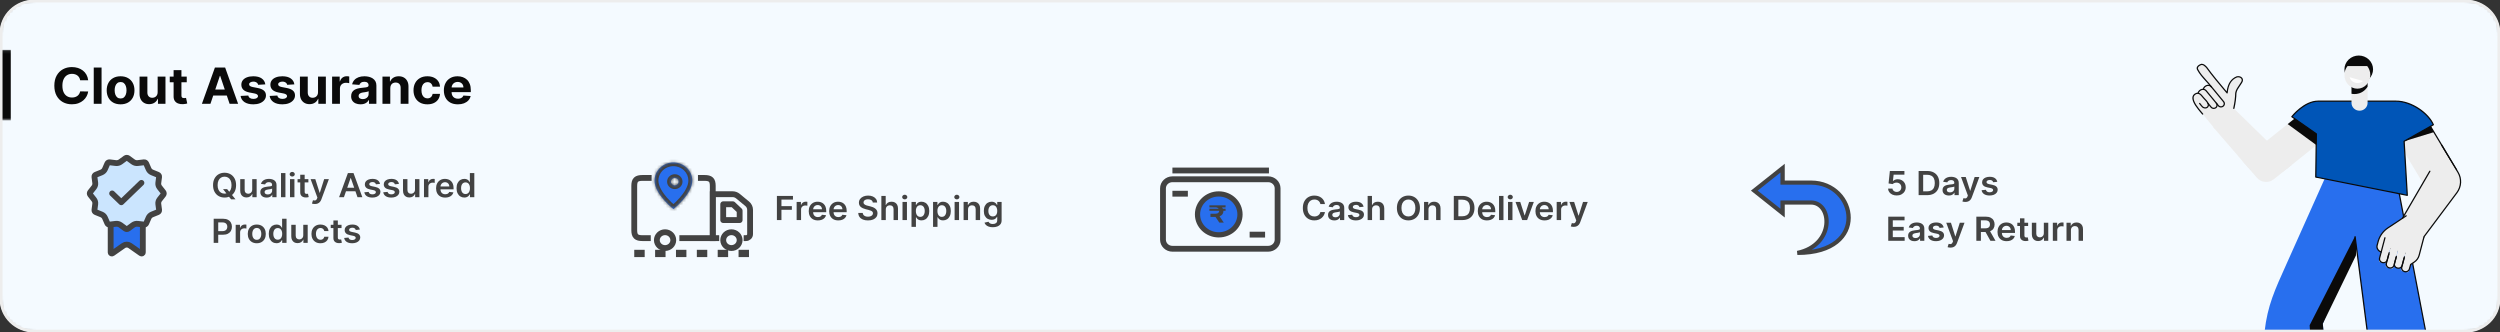
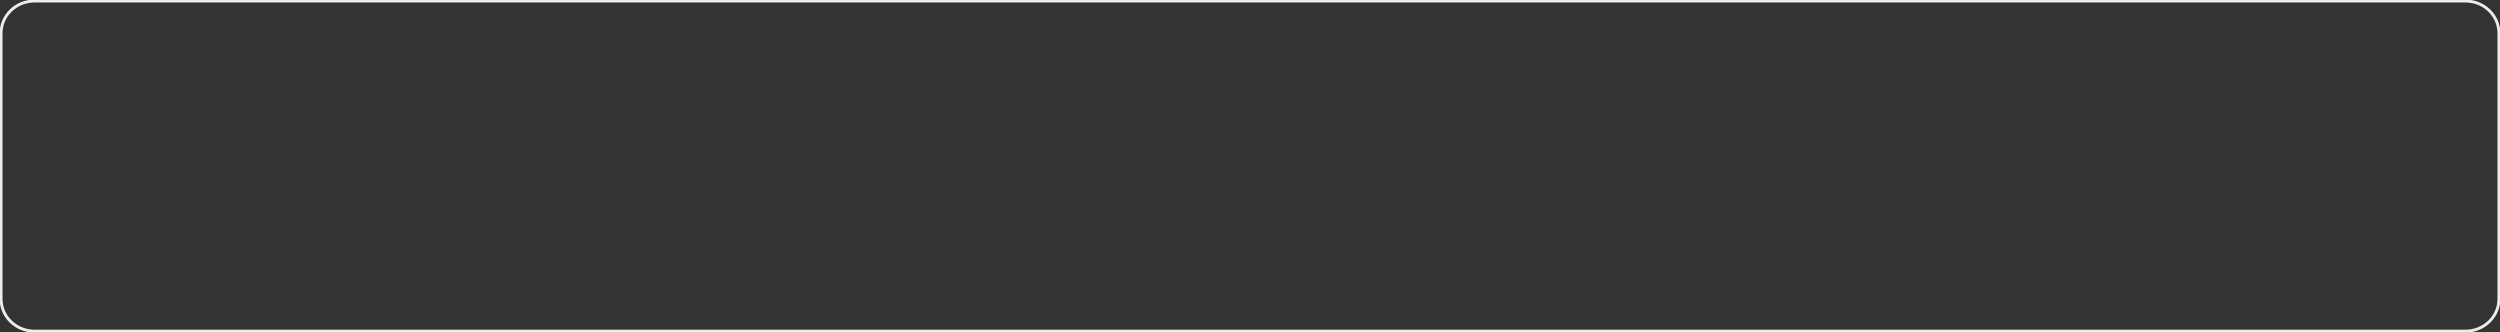
<svg xmlns="http://www.w3.org/2000/svg" fill="none" viewBox="0 0 858 114" height="114" width="858">
  <rect x="0" y="0" width="858" height="114" fill="#333333" stroke="none" />
  <g clip-path="url(#clip0_1_7)">
    <mask height="114" width="858" y="0" x="0" maskUnits="userSpaceOnUse" style="mask-type:luminance" id="mask0_1_7">
-       <path fill="white" d="M846.166 0H11.835C5.298 0 0 5.104 0 11.4V102.6C0 108.896 5.298 114 11.835 114H846.166C852.702 114 858 108.896 858 102.6V11.4C858 5.104 852.702 0 846.166 0Z" />
-     </mask>
+       </mask>
    <g mask="url(#mask0_1_7)">
      <path fill="#F4FAFF" d="M846.166 0H11.835C5.298 0 0 5.104 0 11.4V102.6C0 108.896 5.298 114 11.835 114H846.166C852.702 114 858 108.896 858 102.6V11.4C858 5.104 852.702 0 846.166 0Z" />
      <mask height="25" width="734" y="17" x="0" maskUnits="userSpaceOnUse" style="mask-type:luminance" id="mask1_1_7">
        <path fill="white" d="M0 17.1H733.738V41.325H0V17.1Z" />
      </mask>
      <g mask="url(#mask1_1_7)">
        <path fill="#0A0A0A" d="M3.698 41.325V17.1H-3.698V41.325H3.698Z" />
      </g>
      <path fill="#0A0A0A" d="M30.265 27.543H27.504C27.453 27.198 27.35 26.893 27.195 26.626C27.039 26.354 26.84 26.124 26.596 25.933C26.352 25.743 26.071 25.597 25.751 25.496C25.436 25.395 25.094 25.344 24.724 25.344C24.056 25.344 23.474 25.504 22.978 25.824C22.482 26.14 22.097 26.601 21.824 27.209C21.551 27.812 21.414 28.544 21.414 29.407C21.414 30.293 21.551 31.038 21.824 31.642C22.101 32.245 22.488 32.7 22.984 33.008C23.48 33.315 24.053 33.469 24.705 33.469C25.07 33.469 25.409 33.423 25.72 33.33C26.035 33.236 26.314 33.101 26.558 32.923C26.802 32.741 27.004 32.52 27.163 32.261C27.327 32.002 27.441 31.706 27.504 31.374L30.265 31.386C30.194 31.957 30.015 32.508 29.729 33.038C29.448 33.565 29.067 34.036 28.588 34.453C28.113 34.866 27.546 35.194 26.886 35.437C26.23 35.676 25.489 35.795 24.661 35.795C23.509 35.795 22.48 35.544 21.572 35.042C20.668 34.54 19.954 33.813 19.428 32.862C18.907 31.911 18.647 30.759 18.647 29.407C18.647 28.051 18.912 26.897 19.441 25.945C19.971 24.994 20.689 24.27 21.597 23.772C22.505 23.27 23.526 23.019 24.661 23.019C25.409 23.019 26.102 23.12 26.741 23.322C27.384 23.525 27.953 23.82 28.449 24.209C28.945 24.593 29.349 25.065 29.66 25.624C29.975 26.182 30.177 26.822 30.265 27.543ZM34.857 23.189V35.625H32.172V23.189H34.857ZM41.383 35.807C40.404 35.807 39.557 35.607 38.843 35.206C38.133 34.801 37.584 34.239 37.198 33.518C36.811 32.793 36.618 31.953 36.618 30.998C36.618 30.034 36.811 29.192 37.198 28.472C37.584 27.747 38.133 27.184 38.843 26.784C39.557 26.379 40.404 26.176 41.383 26.176C42.363 26.176 43.207 26.379 43.917 26.784C44.632 27.184 45.182 27.747 45.569 28.472C45.956 29.192 46.149 30.034 46.149 30.998C46.149 31.953 45.956 32.793 45.569 33.518C45.182 34.239 44.632 34.801 43.917 35.206C43.207 35.607 42.363 35.807 41.383 35.807ZM41.396 33.803C41.842 33.803 42.213 33.682 42.512 33.439C42.81 33.192 43.035 32.856 43.186 32.431C43.342 32.006 43.419 31.522 43.419 30.98C43.419 30.437 43.342 29.953 43.186 29.528C43.035 29.103 42.81 28.767 42.512 28.52C42.213 28.273 41.842 28.15 41.396 28.15C40.946 28.15 40.568 28.273 40.261 28.52C39.959 28.767 39.73 29.103 39.574 29.528C39.423 29.953 39.347 30.437 39.347 30.98C39.347 31.522 39.423 32.006 39.574 32.431C39.73 32.856 39.959 33.192 40.261 33.439C40.568 33.682 40.946 33.803 41.396 33.803ZM54.105 31.654V26.298H56.79V35.625H54.212V33.931H54.111C53.892 34.477 53.529 34.917 53.02 35.248C52.516 35.581 51.9 35.746 51.173 35.746C50.526 35.746 49.957 35.605 49.465 35.321C48.973 35.038 48.589 34.635 48.311 34.113C48.038 33.591 47.9 32.965 47.895 32.237V26.298H50.581V31.775C50.585 32.326 50.738 32.761 51.041 33.081C51.343 33.4 51.749 33.56 52.258 33.56C52.581 33.56 52.884 33.489 53.165 33.348C53.447 33.202 53.674 32.987 53.846 32.704C54.023 32.421 54.109 32.071 54.105 31.654ZM64.088 26.298V28.241H58.257V26.298H64.088ZM59.581 24.063H62.267V32.759C62.267 32.998 62.304 33.184 62.38 33.318C62.456 33.447 62.561 33.538 62.695 33.591C62.834 33.643 62.994 33.67 63.174 33.67C63.3 33.67 63.426 33.66 63.553 33.639C63.679 33.615 63.775 33.597 63.843 33.585L64.265 35.51C64.13 35.55 63.941 35.597 63.697 35.649C63.454 35.706 63.157 35.74 62.809 35.752C62.161 35.777 61.594 35.694 61.107 35.504C60.623 35.313 60.247 35.018 59.978 34.617C59.709 34.216 59.577 33.71 59.581 33.099V24.063ZM72.222 35.625H69.297L73.754 23.189H77.271L81.722 35.625H78.797L75.563 26.031H75.462L72.222 35.625ZM72.039 30.737H78.949V32.789H72.039V30.737ZM91.057 28.957L88.598 29.103C88.556 28.901 88.466 28.719 88.327 28.557C88.188 28.391 88.006 28.259 87.779 28.162C87.556 28.061 87.289 28.01 86.978 28.01C86.562 28.01 86.21 28.095 85.925 28.265C85.639 28.431 85.496 28.654 85.496 28.933C85.496 29.156 85.588 29.344 85.773 29.498C85.958 29.652 86.276 29.775 86.725 29.868L88.478 30.208C89.419 30.395 90.121 30.694 90.583 31.107C91.046 31.52 91.277 32.062 91.277 32.734C91.277 33.346 91.09 33.882 90.716 34.344C90.346 34.805 89.838 35.166 89.191 35.425C88.547 35.68 87.806 35.807 86.965 35.807C85.683 35.807 84.662 35.55 83.901 35.036C83.145 34.518 82.702 33.813 82.571 32.923L85.213 32.789C85.293 33.166 85.486 33.453 85.793 33.651C86.1 33.846 86.492 33.943 86.972 33.943C87.442 33.943 87.821 33.856 88.106 33.682C88.396 33.504 88.543 33.275 88.547 32.996C88.543 32.761 88.441 32.569 88.239 32.419C88.037 32.265 87.726 32.148 87.306 32.067L85.628 31.745C84.683 31.562 83.979 31.247 83.517 30.797C83.059 30.348 82.829 29.775 82.829 29.079C82.829 28.48 82.998 27.964 83.334 27.53C83.674 27.097 84.151 26.763 84.765 26.529C85.383 26.294 86.106 26.176 86.934 26.176C88.156 26.176 89.119 26.425 89.821 26.923C90.527 27.421 90.938 28.099 91.057 28.957ZM101.024 28.957L98.566 29.103C98.523 28.901 98.433 28.719 98.295 28.557C98.156 28.391 97.973 28.259 97.746 28.162C97.523 28.061 97.257 28.01 96.946 28.01C96.529 28.01 96.179 28.095 95.893 28.265C95.607 28.431 95.464 28.654 95.464 28.933C95.464 29.156 95.557 29.344 95.742 29.498C95.927 29.652 96.244 29.775 96.694 29.868L98.446 30.208C99.388 30.395 100.089 30.694 100.552 31.107C101.014 31.52 101.245 32.062 101.245 32.734C101.245 33.346 101.058 33.882 100.684 34.344C100.314 34.805 99.805 35.166 99.158 35.425C98.515 35.68 97.773 35.807 96.933 35.807C95.651 35.807 94.63 35.55 93.87 35.036C93.113 34.518 92.67 33.813 92.54 32.923L95.181 32.789C95.26 33.166 95.454 33.453 95.761 33.651C96.067 33.846 96.461 33.943 96.939 33.943C97.41 33.943 97.788 33.856 98.074 33.682C98.365 33.504 98.511 33.275 98.515 32.996C98.511 32.761 98.408 32.569 98.206 32.419C98.005 32.265 97.694 32.148 97.273 32.067L95.597 31.745C94.651 31.562 93.947 31.247 93.485 30.797C93.027 30.348 92.798 29.775 92.798 29.079C92.798 28.48 92.966 27.964 93.302 27.53C93.643 27.097 94.12 26.763 94.733 26.529C95.351 26.294 96.074 26.176 96.901 26.176C98.125 26.176 99.087 26.425 99.789 26.923C100.495 27.421 100.907 28.099 101.024 28.957ZM109.145 31.654V26.298H111.831V35.625H109.252V33.931H109.152C108.933 34.477 108.57 34.917 108.061 35.248C107.557 35.581 106.941 35.746 106.214 35.746C105.567 35.746 104.998 35.605 104.506 35.321C104.014 35.038 103.629 34.635 103.352 34.113C103.079 33.591 102.94 32.965 102.936 32.237V26.298H105.621V31.775C105.626 32.326 105.779 32.761 106.081 33.081C106.385 33.4 106.79 33.56 107.298 33.56C107.622 33.56 107.925 33.489 108.206 33.348C108.487 33.202 108.715 32.987 108.887 32.704C109.064 32.421 109.149 32.071 109.145 31.654ZM113.979 35.625V26.298H116.582V27.925H116.684C116.86 27.346 117.156 26.909 117.572 26.613C117.988 26.314 118.467 26.164 119.009 26.164C119.144 26.164 119.289 26.172 119.445 26.188C119.6 26.205 119.736 26.227 119.854 26.255V28.551C119.728 28.514 119.553 28.482 119.331 28.453C119.108 28.425 118.904 28.411 118.719 28.411C118.324 28.411 117.971 28.494 117.661 28.66C117.354 28.822 117.11 29.049 116.929 29.34C116.752 29.631 116.664 29.968 116.664 30.348V35.625H113.979ZM123.727 35.801C123.108 35.801 122.558 35.698 122.075 35.491C121.591 35.281 121.209 34.971 120.927 34.562C120.65 34.149 120.511 33.635 120.511 33.02C120.511 32.502 120.61 32.067 120.808 31.714C121.005 31.362 121.274 31.079 121.614 30.864C121.955 30.65 122.341 30.488 122.775 30.378C123.212 30.269 123.67 30.192 124.149 30.148C124.712 30.091 125.166 30.038 125.511 29.99C125.855 29.937 126.105 29.86 126.261 29.759C126.416 29.658 126.494 29.508 126.494 29.31V29.273C126.494 28.889 126.368 28.591 126.116 28.381C125.867 28.17 125.514 28.065 125.056 28.065C124.573 28.065 124.189 28.168 123.903 28.375C123.617 28.577 123.428 28.832 123.335 29.14L120.852 28.945C120.978 28.378 121.226 27.889 121.596 27.476C121.965 27.059 122.443 26.739 123.027 26.516C123.615 26.29 124.295 26.176 125.069 26.176C125.607 26.176 126.122 26.237 126.613 26.358C127.109 26.48 127.548 26.668 127.931 26.923C128.318 27.178 128.622 27.506 128.845 27.907C129.068 28.304 129.179 28.779 129.179 29.334V35.625H126.633V34.332H126.556C126.401 34.623 126.193 34.88 125.933 35.103C125.672 35.321 125.359 35.493 124.994 35.619C124.627 35.74 124.205 35.801 123.727 35.801ZM124.495 34.016C124.89 34.016 125.239 33.941 125.542 33.791C125.844 33.637 126.082 33.431 126.254 33.172C126.426 32.913 126.513 32.619 126.513 32.291V31.301C126.429 31.354 126.313 31.403 126.166 31.447C126.023 31.488 125.861 31.526 125.681 31.562C125.499 31.595 125.319 31.625 125.139 31.654C124.957 31.678 124.794 31.7 124.647 31.72C124.332 31.765 124.056 31.836 123.82 31.933C123.585 32.03 123.403 32.162 123.272 32.328C123.142 32.49 123.077 32.692 123.077 32.935C123.077 33.287 123.21 33.556 123.474 33.743C123.743 33.925 124.084 34.016 124.495 34.016ZM133.948 30.233V35.625H131.262V26.298H133.822V27.943H133.935C134.15 27.401 134.509 26.972 135.014 26.656C135.517 26.336 136.129 26.176 136.848 26.176C137.52 26.176 138.106 26.318 138.606 26.601C139.107 26.885 139.495 27.29 139.773 27.816C140.05 28.338 140.189 28.962 140.189 29.686V35.625H137.503V30.148C137.508 29.577 137.356 29.132 137.049 28.812C136.743 28.488 136.321 28.326 135.782 28.326C135.421 28.326 135.102 28.401 134.824 28.551C134.551 28.7 134.337 28.919 134.182 29.206C134.03 29.49 133.952 29.832 133.948 30.233ZM146.68 35.807C145.688 35.807 144.836 35.605 144.121 35.2C143.41 34.791 142.864 34.224 142.482 33.5C142.103 32.775 141.915 31.941 141.915 30.998C141.915 30.042 142.106 29.204 142.488 28.484C142.875 27.759 143.424 27.194 144.134 26.79C144.844 26.381 145.688 26.176 146.668 26.176C147.512 26.176 148.252 26.324 148.887 26.62C149.521 26.915 150.024 27.33 150.393 27.864C150.763 28.399 150.967 29.026 151.005 29.747H148.47C148.399 29.281 148.21 28.907 147.903 28.623C147.6 28.336 147.203 28.192 146.712 28.192C146.296 28.192 145.932 28.302 145.621 28.52C145.314 28.735 145.074 29.049 144.903 29.462C144.731 29.874 144.644 30.374 144.644 30.961C144.644 31.556 144.728 32.062 144.896 32.48C145.069 32.897 145.31 33.214 145.621 33.433C145.932 33.651 146.296 33.761 146.712 33.761C147.018 33.761 147.293 33.7 147.538 33.579C147.785 33.457 147.989 33.281 148.149 33.05C148.313 32.816 148.42 32.534 148.47 32.206H151.005C150.963 32.919 150.761 33.546 150.399 34.089C150.042 34.627 149.549 35.048 148.918 35.352C148.288 35.655 147.542 35.807 146.68 35.807ZM157.137 35.807C156.14 35.807 155.283 35.613 154.565 35.224C153.85 34.832 153.3 34.277 152.913 33.56C152.526 32.84 152.333 31.988 152.333 31.004C152.333 30.044 152.526 29.202 152.913 28.478C153.3 27.753 153.844 27.188 154.546 26.784C155.252 26.379 156.08 26.176 157.03 26.176C157.669 26.176 158.263 26.275 158.814 26.474C159.368 26.668 159.851 26.962 160.263 27.354C160.68 27.747 161.003 28.241 161.234 28.836C161.465 29.427 161.581 30.119 161.581 30.913V31.623H153.405V30.02H159.053C159.053 29.648 158.969 29.318 158.801 29.03C158.633 28.743 158.399 28.518 158.101 28.356C157.807 28.19 157.464 28.107 157.074 28.107C156.666 28.107 156.305 28.198 155.99 28.381C155.678 28.559 155.435 28.8 155.258 29.103C155.082 29.403 154.991 29.737 154.987 30.105V31.629C154.987 32.091 155.075 32.49 155.252 32.826C155.433 33.162 155.687 33.421 156.015 33.603C156.342 33.785 156.731 33.876 157.181 33.876C157.479 33.876 157.752 33.836 158.001 33.755C158.248 33.674 158.461 33.552 158.637 33.39C158.814 33.228 158.948 33.03 159.041 32.795L161.524 32.953C161.398 33.528 161.14 34.03 160.749 34.459C160.362 34.884 159.862 35.216 159.248 35.455C158.639 35.69 157.936 35.807 157.137 35.807Z" />
      <path fill="#424242" d="M76.542 64.902H77.954L78.79 65.947L79.387 66.627L80.82 68.4H79.307L78.332 67.21L77.916 66.643L76.542 64.902ZM81.025 63.542C81.025 64.435 80.852 65.201 80.505 65.837C80.16 66.472 79.69 66.957 79.093 67.295C78.499 67.632 77.825 67.801 77.071 67.801C76.318 67.801 75.642 67.632 75.045 67.295C74.451 66.955 73.981 66.468 73.633 65.833C73.289 65.197 73.117 64.433 73.117 63.542C73.117 62.649 73.289 61.885 73.633 61.251C73.981 60.614 74.451 60.127 75.045 59.789C75.642 59.452 76.318 59.283 77.071 59.283C77.825 59.283 78.499 59.452 79.093 59.789C79.69 60.127 80.16 60.614 80.505 61.251C80.852 61.885 81.025 62.649 81.025 63.542ZM79.458 63.542C79.458 62.913 79.356 62.383 79.151 61.951C78.95 61.517 78.67 61.189 78.311 60.967C77.952 60.743 77.539 60.631 77.071 60.631C76.603 60.631 76.19 60.743 75.832 60.967C75.473 61.189 75.191 61.517 74.987 61.951C74.785 62.383 74.684 62.913 74.684 63.542C74.684 64.171 74.785 64.703 74.987 65.137C75.191 65.569 75.473 65.897 75.832 66.121C76.19 66.342 76.603 66.453 77.071 66.453C77.539 66.453 77.952 66.342 78.311 66.121C78.67 65.897 78.95 65.569 79.151 65.137C79.356 64.703 79.458 64.171 79.458 63.542ZM86.559 65.072V61.469H88.08V67.688H86.605V66.582H86.537C86.392 66.93 86.152 67.215 85.819 67.436C85.489 67.658 85.08 67.768 84.596 67.768C84.173 67.768 83.799 67.678 83.474 67.497C83.152 67.314 82.9 67.048 82.717 66.7C82.535 66.349 82.444 65.925 82.444 65.428V61.469H83.966V65.202C83.966 65.596 84.077 65.909 84.301 66.141C84.526 66.373 84.82 66.489 85.185 66.489C85.409 66.489 85.625 66.437 85.835 66.331C86.046 66.226 86.218 66.07 86.353 65.862C86.49 65.651 86.559 65.388 86.559 65.072ZM91.502 67.813C91.093 67.813 90.725 67.743 90.396 67.603C90.072 67.459 89.814 67.249 89.623 66.971C89.435 66.693 89.341 66.35 89.341 65.943C89.341 65.592 89.409 65.302 89.543 65.072C89.678 64.843 89.861 64.659 90.094 64.522C90.327 64.384 90.588 64.28 90.88 64.21C91.174 64.137 91.478 64.085 91.792 64.052C92.17 64.014 92.477 63.981 92.712 63.951C92.947 63.919 93.118 63.87 93.225 63.805C93.334 63.738 93.389 63.634 93.389 63.493V63.469C93.389 63.164 93.295 62.928 93.107 62.761C92.919 62.593 92.649 62.51 92.296 62.51C91.924 62.51 91.628 62.588 91.409 62.745C91.194 62.901 91.048 63.086 90.972 63.299L89.552 63.105C89.664 62.727 89.849 62.411 90.106 62.157C90.364 61.901 90.68 61.709 91.052 61.583C91.425 61.453 91.836 61.388 92.287 61.388C92.599 61.388 92.908 61.423 93.216 61.494C93.525 61.564 93.806 61.68 94.061 61.842C94.316 62.001 94.52 62.218 94.675 62.493C94.832 62.769 94.91 63.113 94.91 63.526V67.688H93.447V66.833H93.397C93.305 67.006 93.174 67.168 93.006 67.319C92.841 67.468 92.632 67.588 92.38 67.679C92.131 67.768 91.838 67.813 91.502 67.813ZM91.897 66.736C92.202 66.736 92.467 66.678 92.691 66.562C92.915 66.443 93.088 66.287 93.208 66.093C93.331 65.898 93.393 65.686 93.393 65.457V64.724C93.345 64.762 93.264 64.797 93.149 64.829C93.037 64.862 92.911 64.89 92.771 64.915C92.631 64.939 92.492 64.96 92.355 64.979C92.218 64.998 92.099 65.014 91.998 65.028C91.77 65.058 91.568 65.106 91.388 65.174C91.209 65.241 91.068 65.335 90.964 65.457C90.86 65.576 90.808 65.73 90.808 65.918C90.808 66.188 90.911 66.392 91.115 66.53C91.32 66.667 91.58 66.736 91.897 66.736ZM97.961 59.397V67.688H96.44V59.397H97.961ZM99.526 67.688V61.469H101.047V67.688H99.526ZM100.291 60.587C100.049 60.587 99.842 60.51 99.668 60.356C99.495 60.2 99.408 60.012 99.408 59.793C99.408 59.572 99.495 59.385 99.668 59.231C99.842 59.074 100.049 58.996 100.291 58.996C100.534 58.996 100.742 59.074 100.913 59.231C101.086 59.385 101.173 59.572 101.173 59.793C101.173 60.012 101.086 60.2 100.913 60.356C100.742 60.51 100.534 60.587 100.291 60.587ZM105.835 61.469V62.603H102.124V61.469H105.835ZM103.04 59.98H104.561V65.817C104.561 66.014 104.592 66.165 104.654 66.271C104.718 66.373 104.802 66.443 104.906 66.481C105.01 66.519 105.124 66.538 105.251 66.538C105.346 66.538 105.433 66.531 105.511 66.518C105.592 66.504 105.654 66.492 105.696 66.481L105.953 67.627C105.871 67.654 105.755 67.683 105.604 67.716C105.455 67.748 105.273 67.767 105.058 67.772C104.676 67.783 104.333 67.728 104.027 67.607C103.723 67.482 103.48 67.291 103.301 67.032C103.124 66.773 103.037 66.449 103.04 66.06V59.98ZM108.053 70.019C107.845 70.019 107.653 70.003 107.477 69.971C107.303 69.941 107.164 69.906 107.061 69.865L107.414 68.724C107.635 68.786 107.833 68.816 108.007 68.813C108.18 68.81 108.333 68.758 108.465 68.655C108.599 68.555 108.712 68.388 108.805 68.153L108.935 67.817L106.595 61.469H108.208L109.696 66.165H109.763L111.255 61.469H112.873L110.288 68.441C110.168 68.77 110.008 69.052 109.809 69.287C109.61 69.524 109.367 69.705 109.078 69.829C108.792 69.956 108.45 70.019 108.053 70.019ZM118.034 67.688H116.37L119.4 59.397H121.324L124.359 67.688H122.695L120.396 61.097H120.329L118.034 67.688ZM118.088 64.437H122.627V65.643H118.088V64.437ZM130.423 63.113L129.037 63.259C128.997 63.124 128.929 62.997 128.83 62.878C128.735 62.759 128.606 62.664 128.443 62.591C128.281 62.518 128.082 62.481 127.847 62.481C127.531 62.481 127.264 62.547 127.048 62.68C126.835 62.812 126.73 62.983 126.733 63.194C126.73 63.375 126.799 63.522 126.939 63.635C127.082 63.748 127.318 63.842 127.645 63.914L128.746 64.141C129.357 64.268 129.811 64.469 130.108 64.744C130.408 65.02 130.559 65.38 130.562 65.825C130.559 66.217 130.44 66.562 130.204 66.862C129.972 67.159 129.648 67.391 129.234 67.558C128.819 67.725 128.343 67.809 127.805 67.809C127.015 67.809 126.379 67.65 125.897 67.331C125.415 67.01 125.127 66.563 125.035 65.991L126.519 65.854C126.586 66.134 126.729 66.346 126.948 66.489C127.166 66.632 127.451 66.704 127.801 66.704C128.162 66.704 128.452 66.632 128.67 66.489C128.892 66.346 129.003 66.169 129.003 65.959C129.003 65.781 128.932 65.634 128.788 65.518C128.648 65.402 128.429 65.312 128.133 65.25L127.031 65.028C126.412 64.904 125.954 64.694 125.657 64.4C125.36 64.103 125.213 63.728 125.216 63.275C125.213 62.892 125.321 62.56 125.539 62.279C125.761 61.996 126.068 61.777 126.46 61.623C126.855 61.467 127.31 61.388 127.826 61.388C128.582 61.388 129.178 61.544 129.612 61.854C130.049 62.164 130.319 62.584 130.423 63.113ZM136.918 63.113L135.531 63.259C135.492 63.124 135.423 62.997 135.325 62.878C135.23 62.759 135.101 62.664 134.939 62.591C134.776 62.518 134.577 62.481 134.342 62.481C134.026 62.481 133.759 62.547 133.543 62.68C133.33 62.812 133.225 62.983 133.228 63.194C133.225 63.375 133.294 63.522 133.435 63.635C133.577 63.748 133.812 63.842 134.14 63.914L135.241 64.141C135.852 64.268 136.306 64.469 136.603 64.744C136.903 65.02 137.054 65.38 137.057 65.825C137.054 66.217 136.935 66.562 136.699 66.862C136.467 67.159 136.143 67.391 135.729 67.558C135.314 67.725 134.838 67.809 134.3 67.809C133.51 67.809 132.874 67.65 132.392 67.331C131.91 67.01 131.623 66.563 131.531 65.991L133.014 65.854C133.081 66.134 133.224 66.346 133.443 66.489C133.661 66.632 133.946 66.704 134.295 66.704C134.657 66.704 134.947 66.632 135.165 66.489C135.387 66.346 135.497 66.169 135.497 65.959C135.497 65.781 135.426 65.634 135.284 65.518C135.143 65.402 134.925 65.312 134.628 65.25L133.527 65.028C132.907 64.904 132.449 64.694 132.153 64.4C131.855 64.103 131.708 63.728 131.711 63.275C131.708 62.892 131.816 62.56 132.035 62.279C132.256 61.996 132.563 61.777 132.955 61.623C133.35 61.467 133.805 61.388 134.321 61.388C135.077 61.388 135.673 61.544 136.107 61.854C136.544 62.164 136.815 62.584 136.918 63.113ZM142.426 65.072V61.469H143.947V67.688H142.472V66.582H142.404C142.259 66.93 142.02 67.215 141.686 67.436C141.355 67.658 140.948 67.768 140.463 67.768C140.04 67.768 139.666 67.678 139.341 67.497C139.019 67.314 138.767 67.048 138.585 66.7C138.402 66.349 138.311 65.925 138.311 65.428V61.469H139.833V65.202C139.833 65.596 139.945 65.909 140.169 66.141C140.393 66.373 140.687 66.489 141.051 66.489C141.276 66.489 141.492 66.437 141.703 66.331C141.913 66.226 142.086 66.07 142.219 65.862C142.357 65.651 142.426 65.388 142.426 65.072ZM145.512 67.688V61.469H146.986V62.506H147.054C147.171 62.147 147.373 61.87 147.659 61.676C147.947 61.479 148.276 61.38 148.646 61.38C148.731 61.38 148.825 61.384 148.928 61.392C149.035 61.398 149.123 61.407 149.193 61.421V62.769C149.129 62.747 149.026 62.728 148.886 62.712C148.749 62.693 148.616 62.684 148.487 62.684C148.209 62.684 147.96 62.742 147.739 62.858C147.521 62.971 147.348 63.129 147.222 63.332C147.096 63.534 147.033 63.767 147.033 64.032V67.688H145.512ZM152.796 67.809C152.149 67.809 151.589 67.679 151.119 67.42C150.651 67.159 150.291 66.789 150.038 66.311C149.787 65.831 149.66 65.265 149.66 64.615C149.66 63.975 149.787 63.414 150.038 62.931C150.293 62.445 150.649 62.067 151.106 61.797C151.563 61.525 152.099 61.388 152.716 61.388C153.114 61.388 153.489 61.45 153.842 61.575C154.198 61.696 154.512 61.885 154.783 62.141C155.058 62.398 155.274 62.724 155.43 63.121C155.587 63.515 155.666 63.985 155.666 64.53V64.979H150.375V63.991H154.208C154.205 63.711 154.142 63.461 154.018 63.242C153.895 63.021 153.723 62.847 153.501 62.72C153.283 62.593 153.028 62.53 152.737 62.53C152.426 62.53 152.152 62.603 151.917 62.749C151.682 62.892 151.498 63.081 151.367 63.315C151.238 63.547 151.172 63.803 151.169 64.081V64.943C151.169 65.304 151.238 65.615 151.375 65.874C151.512 66.13 151.704 66.327 151.951 66.465C152.197 66.6 152.486 66.667 152.816 66.667C153.038 66.667 153.238 66.638 153.418 66.578C153.597 66.516 153.752 66.426 153.884 66.307C154.015 66.188 154.115 66.041 154.183 65.866L155.603 66.02C155.513 66.381 155.342 66.697 155.09 66.967C154.841 67.234 154.521 67.442 154.132 67.59C153.742 67.736 153.297 67.809 152.796 67.809ZM159.348 67.797C158.841 67.797 158.388 67.671 157.987 67.42C157.586 67.169 157.269 66.805 157.037 66.327C156.805 65.85 156.688 65.269 156.688 64.587C156.688 63.896 156.806 63.313 157.041 62.838C157.28 62.36 157.6 62 158.004 61.757C158.407 61.511 158.856 61.388 159.353 61.388C159.731 61.388 160.042 61.45 160.285 61.575C160.53 61.696 160.723 61.843 160.865 62.016C161.008 62.186 161.119 62.346 161.197 62.498H161.26V59.397H162.786V67.688H161.29V66.708H161.197C161.119 66.859 161.006 67.019 160.857 67.189C160.709 67.357 160.513 67.5 160.268 67.619C160.025 67.737 159.718 67.797 159.348 67.797ZM159.773 66.594C160.095 66.594 160.37 66.511 160.597 66.343C160.823 66.173 160.996 65.937 161.113 65.635C161.232 65.333 161.29 64.981 161.29 64.578C161.29 64.176 161.232 63.827 161.113 63.53C160.999 63.233 160.828 63.002 160.601 62.838C160.376 62.673 160.101 62.591 159.773 62.591C159.434 62.591 159.151 62.676 158.924 62.846C158.697 63.016 158.526 63.251 158.411 63.55C158.297 63.85 158.239 64.192 158.239 64.578C158.239 64.967 158.297 65.314 158.411 65.619C158.529 65.921 158.701 66.16 158.928 66.335C159.158 66.508 159.439 66.594 159.773 66.594ZM73.335 83.362V75.072H76.562C77.224 75.072 77.778 75.19 78.227 75.428C78.678 75.665 79.018 75.992 79.248 76.408C79.48 76.82 79.597 77.29 79.597 77.816C79.597 78.348 79.48 78.82 79.248 79.234C79.016 79.646 78.673 79.972 78.219 80.209C77.764 80.443 77.206 80.561 76.542 80.561H74.403V79.326H76.332C76.719 79.326 77.035 79.261 77.281 79.132C77.528 79.003 77.71 78.825 77.828 78.597C77.948 78.371 78.008 78.111 78.008 77.816C78.008 77.522 77.948 77.263 77.828 77.039C77.71 76.815 77.526 76.641 77.277 76.517C77.031 76.39 76.713 76.327 76.323 76.327H74.894V83.362H73.335ZM80.884 83.362V77.144H82.359V78.18H82.426C82.544 77.821 82.746 77.545 83.031 77.35C83.32 77.154 83.649 77.055 84.019 77.055C84.103 77.055 84.197 77.059 84.301 77.068C84.407 77.073 84.495 77.082 84.566 77.096V78.444C84.501 78.422 84.399 78.403 84.258 78.387C84.122 78.369 83.989 78.359 83.859 78.359C83.582 78.359 83.332 78.417 83.111 78.533C82.893 78.647 82.721 78.804 82.594 79.006C82.469 79.209 82.406 79.442 82.406 79.707V83.362H80.884ZM88.126 83.484C87.496 83.484 86.949 83.35 86.487 83.083C86.025 82.816 85.666 82.442 85.411 81.962C85.159 81.481 85.033 80.92 85.033 80.277C85.033 79.635 85.159 79.073 85.411 78.59C85.666 78.106 86.025 77.732 86.487 77.464C86.949 77.197 87.496 77.063 88.126 77.063C88.756 77.063 89.303 77.197 89.765 77.464C90.228 77.732 90.585 78.106 90.837 78.59C91.091 79.073 91.219 79.635 91.219 80.277C91.219 80.92 91.091 81.481 90.837 81.962C90.585 82.442 90.228 82.816 89.765 83.083C89.303 83.35 88.756 83.484 88.126 83.484ZM88.134 82.31C88.476 82.31 88.762 82.22 88.992 82.039C89.222 81.855 89.392 81.61 89.505 81.302C89.62 80.994 89.677 80.651 89.677 80.274C89.677 79.893 89.62 79.549 89.505 79.241C89.392 78.931 89.222 78.684 88.992 78.5C88.762 78.317 88.476 78.225 88.134 78.225C87.784 78.225 87.493 78.317 87.26 78.5C87.031 78.684 86.858 78.931 86.744 79.241C86.631 79.549 86.575 79.893 86.575 80.274C86.575 80.651 86.631 80.994 86.744 81.302C86.858 81.61 87.031 81.855 87.26 82.039C87.493 82.22 87.784 82.31 88.134 82.31ZM94.906 83.472C94.398 83.472 93.945 83.346 93.544 83.095C93.144 82.844 92.827 82.48 92.594 82.002C92.362 81.524 92.245 80.944 92.245 80.262C92.245 79.571 92.364 78.988 92.599 78.513C92.837 78.035 93.157 77.675 93.561 77.432C93.964 77.186 94.414 77.063 94.91 77.063C95.288 77.063 95.6 77.125 95.843 77.249C96.087 77.371 96.28 77.518 96.423 77.691C96.566 77.861 96.677 78.022 96.755 78.173H96.818V75.072H98.344V83.362H96.847V82.383H96.755C96.677 82.534 96.564 82.694 96.415 82.865C96.266 83.032 96.07 83.175 95.826 83.293C95.583 83.412 95.276 83.472 94.906 83.472ZM95.33 82.269C95.653 82.269 95.927 82.186 96.154 82.019C96.381 81.848 96.553 81.613 96.671 81.31C96.789 81.008 96.847 80.656 96.847 80.253C96.847 79.851 96.789 79.501 96.671 79.205C96.556 78.908 96.385 78.677 96.158 78.513C95.934 78.348 95.658 78.266 95.33 78.266C94.992 78.266 94.708 78.351 94.481 78.521C94.254 78.691 94.083 78.926 93.969 79.225C93.854 79.525 93.796 79.868 93.796 80.253C93.796 80.642 93.854 80.989 93.969 81.294C94.086 81.596 94.259 81.835 94.486 82.01C94.716 82.183 94.997 82.269 95.33 82.269ZM104.079 80.748V77.144H105.601V83.362H104.126V82.257H104.058C103.913 82.605 103.673 82.89 103.339 83.112C103.009 83.333 102.601 83.444 102.117 83.444C101.694 83.444 101.319 83.353 100.995 83.172C100.672 82.988 100.42 82.723 100.238 82.375C100.056 82.024 99.965 81.6 99.965 81.104V77.144H101.486V80.877C101.486 81.271 101.598 81.584 101.822 81.816C102.047 82.048 102.341 82.164 102.705 82.164C102.929 82.164 103.146 82.111 103.356 82.007C103.567 81.901 103.739 81.744 103.873 81.537C104.01 81.326 104.079 81.063 104.079 80.748ZM109.981 83.484C109.337 83.484 108.783 83.347 108.32 83.075C107.861 82.802 107.507 82.426 107.257 81.945C107.011 81.462 106.888 80.906 106.888 80.277C106.888 79.646 107.013 79.089 107.266 78.606C107.518 78.12 107.874 77.742 108.333 77.472C108.795 77.199 109.342 77.063 109.972 77.063C110.496 77.063 110.96 77.157 111.363 77.343C111.769 77.526 112.093 77.787 112.334 78.124C112.575 78.458 112.712 78.85 112.746 79.298H111.291C111.233 78.998 111.093 78.749 110.871 78.549C110.653 78.347 110.36 78.245 109.993 78.245C109.682 78.245 109.409 78.327 109.174 78.488C108.939 78.648 108.755 78.877 108.624 79.177C108.494 79.476 108.43 79.835 108.43 80.253C108.43 80.677 108.494 81.041 108.624 81.346C108.752 81.649 108.933 81.882 109.165 82.046C109.401 82.209 109.677 82.29 109.993 82.29C110.217 82.29 110.418 82.249 110.594 82.168C110.774 82.084 110.923 81.965 111.044 81.808C111.164 81.651 111.247 81.461 111.291 81.237H112.746C112.709 81.677 112.575 82.067 112.343 82.407C112.11 82.745 111.794 83.009 111.393 83.201C110.992 83.39 110.521 83.484 109.981 83.484ZM117.218 77.144V78.278H113.507V77.144H117.218ZM114.424 75.655H115.945V81.492C115.945 81.69 115.976 81.841 116.038 81.945C116.102 82.048 116.186 82.118 116.29 82.156C116.394 82.194 116.508 82.213 116.635 82.213C116.729 82.213 116.817 82.206 116.895 82.193C116.976 82.179 117.038 82.167 117.08 82.156L117.336 83.302C117.255 83.329 117.138 83.358 116.988 83.391C116.839 83.423 116.657 83.442 116.441 83.447C116.06 83.458 115.717 83.403 115.411 83.281C115.106 83.157 114.864 82.966 114.684 82.707C114.508 82.448 114.421 82.124 114.424 81.735V75.655ZM123.5 78.788L122.113 78.934C122.074 78.799 122.005 78.672 121.908 78.553C121.812 78.434 121.684 78.339 121.521 78.266C121.358 78.193 121.159 78.156 120.924 78.156C120.607 78.156 120.341 78.222 120.126 78.355C119.913 78.487 119.808 78.659 119.811 78.869C119.808 79.05 119.877 79.197 120.016 79.31C120.159 79.424 120.394 79.516 120.722 79.59L121.823 79.816C122.434 79.943 122.889 80.144 123.185 80.419C123.485 80.695 123.636 81.055 123.639 81.5C123.636 81.892 123.517 82.237 123.282 82.537C123.049 82.834 122.726 83.065 122.311 83.233C121.897 83.4 121.42 83.484 120.882 83.484C120.092 83.484 119.456 83.325 118.974 83.006C118.492 82.685 118.205 82.238 118.113 81.666L119.596 81.528C119.664 81.809 119.806 82.021 120.025 82.164C120.244 82.307 120.528 82.379 120.878 82.379C121.239 82.379 121.529 82.307 121.748 82.164C121.969 82.021 122.08 81.844 122.08 81.634C122.08 81.456 122.008 81.308 121.866 81.193C121.726 81.077 121.507 80.988 121.21 80.926L120.109 80.703C119.49 80.579 119.032 80.369 118.735 80.075C118.437 79.779 118.291 79.403 118.293 78.95C118.291 78.567 118.398 78.235 118.617 77.954C118.838 77.67 119.145 77.452 119.537 77.298C119.932 77.142 120.388 77.063 120.903 77.063C121.66 77.063 122.255 77.219 122.69 77.529C123.126 77.839 123.397 78.259 123.5 78.788Z" />
      <path stroke-width="2" stroke="#424242" fill="#286FEE" d="M49.017 86.626C49.017 86.697 48.997 86.766 48.958 86.827C48.92 86.886 48.865 86.936 48.8 86.968C48.734 87 48.661 87.014 48.588 87.008C48.515 87.003 48.444 86.978 48.385 86.936L44.604 84.287C44.283 84.063 43.896 83.942 43.5 83.942C43.103 83.942 42.717 84.063 42.396 84.287L38.614 86.936C38.555 86.978 38.485 87.003 38.412 87.008C38.339 87.014 38.265 87 38.2 86.968C38.134 86.936 38.08 86.886 38.041 86.827C38.003 86.766 37.982 86.697 37.983 86.626V76.02H49.017V86.626Z" />
      <path stroke-width="2" stroke="#424242" fill="#CBE5FE" d="M43.06 54.299C43.325 54.105 43.691 54.105 43.956 54.299L45.655 55.544C46.118 55.883 46.701 56.034 47.279 55.963L49.396 55.703C49.726 55.663 50.043 55.839 50.172 56.134L50.997 58.031C51.222 58.548 51.648 58.959 52.185 59.176L54.154 59.971C54.46 60.094 54.644 60.4 54.602 60.718L54.332 62.757C54.258 63.313 54.415 63.875 54.767 64.321L56.059 65.958C56.26 66.213 56.26 66.566 56.059 66.82L54.767 68.457C54.415 68.903 54.258 69.465 54.332 70.021L54.602 72.061C54.644 72.379 54.46 72.684 54.154 72.808L52.185 73.603C51.648 73.819 51.222 74.23 50.997 74.748L50.172 76.644C50.043 76.939 49.726 77.115 49.396 77.075L47.279 76.815C46.701 76.745 46.118 76.895 45.655 77.234L43.956 78.479C43.691 78.673 43.325 78.673 43.06 78.479L41.361 77.234C40.898 76.895 40.315 76.745 39.738 76.815L37.62 77.075C37.291 77.115 36.973 76.939 36.845 76.644L36.02 74.748C35.795 74.23 35.368 73.819 34.831 73.603L32.863 72.808C32.556 72.684 32.373 72.379 32.415 72.061L32.684 70.021C32.758 69.465 32.602 68.903 32.249 68.457L30.957 66.82C30.756 66.566 30.756 66.213 30.957 65.958L32.249 64.321C32.602 63.875 32.758 63.313 32.684 62.757L32.415 60.718C32.373 60.4 32.556 60.094 32.863 59.971L34.831 59.176C35.368 58.959 35.795 58.548 36.02 58.031L36.845 56.134C36.973 55.839 37.291 55.663 37.62 55.703L39.738 55.963C40.315 56.034 40.898 55.883 41.361 55.544L43.06 54.299Z" />
      <path stroke-linejoin="round" stroke-linecap="round" stroke-width="2" stroke="#424242" d="M48.536 62.76L41.626 69.417L38.484 66.391" />
      <path fill="#424242" d="M266.632 75.525V67.234H272.146V68.493H268.191V70.744H271.767V72.003H268.191V75.525H266.632ZM273.406 75.525V69.307H274.881V70.343H274.948C275.066 69.984 275.268 69.708 275.554 69.513C275.843 69.316 276.172 69.218 276.542 69.218C276.625 69.218 276.719 69.222 276.823 69.23C276.929 69.235 277.018 69.245 277.087 69.258V70.606C277.023 70.585 276.921 70.566 276.781 70.55C276.644 70.531 276.51 70.521 276.382 70.521C276.104 70.521 275.855 70.579 275.634 70.695C275.415 70.809 275.243 70.967 275.117 71.169C274.99 71.371 274.928 71.605 274.928 71.869V75.525H273.406ZM280.69 75.646C280.043 75.646 279.484 75.517 279.013 75.258C278.546 74.996 278.186 74.626 277.934 74.148C277.681 73.668 277.556 73.103 277.556 72.453C277.556 71.813 277.681 71.251 277.934 70.768C278.189 70.282 278.545 69.905 279.001 69.635C279.458 69.362 279.994 69.226 280.61 69.226C281.008 69.226 281.384 69.288 281.737 69.412C282.093 69.534 282.406 69.722 282.678 69.979C282.953 70.235 283.169 70.562 283.326 70.959C283.482 71.353 283.561 71.822 283.561 72.367V72.817H278.269V71.829H282.102C282.099 71.549 282.036 71.298 281.914 71.08C281.79 70.859 281.618 70.685 281.397 70.558C281.178 70.431 280.923 70.368 280.632 70.368C280.32 70.368 280.047 70.44 279.812 70.586C279.576 70.729 279.393 70.918 279.261 71.153C279.133 71.385 279.067 71.64 279.064 71.918V72.78C279.064 73.142 279.133 73.452 279.27 73.712C279.407 73.968 279.599 74.165 279.846 74.302C280.092 74.437 280.381 74.505 280.712 74.505C280.933 74.505 281.133 74.475 281.312 74.416C281.492 74.354 281.647 74.263 281.779 74.144C281.911 74.026 282.01 73.878 282.077 73.703L283.498 73.857C283.408 74.219 283.237 74.535 282.985 74.805C282.735 75.072 282.417 75.279 282.027 75.428C281.637 75.573 281.192 75.646 280.69 75.646ZM287.706 75.646C287.059 75.646 286.5 75.517 286.029 75.258C285.561 74.996 285.201 74.626 284.948 74.148C284.696 73.668 284.57 73.103 284.57 72.453C284.57 71.813 284.696 71.251 284.948 70.768C285.204 70.282 285.559 69.905 286.016 69.635C286.473 69.362 287.009 69.226 287.626 69.226C288.023 69.226 288.399 69.288 288.752 69.412C289.108 69.534 289.422 69.722 289.693 69.979C289.968 70.235 290.184 70.562 290.341 70.959C290.497 71.353 290.576 71.822 290.576 72.367V72.817H285.285V71.829H289.118C289.115 71.549 289.052 71.298 288.929 71.08C288.805 70.859 288.633 70.685 288.412 70.558C288.193 70.431 287.938 70.368 287.647 70.368C287.336 70.368 287.062 70.44 286.827 70.586C286.592 70.729 286.409 70.918 286.277 71.153C286.147 71.385 286.082 71.64 286.079 71.918V72.78C286.079 73.142 286.147 73.452 286.285 73.712C286.423 73.968 286.614 74.165 286.861 74.302C287.108 74.437 287.396 74.505 287.727 74.505C287.948 74.505 288.148 74.475 288.327 74.416C288.507 74.354 288.662 74.263 288.794 74.144C288.926 74.026 289.025 73.878 289.093 73.703L290.513 73.857C290.423 74.219 290.253 74.535 290 74.805C289.751 75.072 289.431 75.279 289.042 75.428C288.653 75.573 288.207 75.646 287.706 75.646ZM299.543 69.513C299.504 69.16 299.338 68.884 299.047 68.687C298.759 68.49 298.384 68.392 297.921 68.392C297.596 68.392 297.317 68.439 297.085 68.534C296.852 68.628 296.674 68.756 296.551 68.918C296.428 69.08 296.364 69.265 296.362 69.473C296.362 69.645 296.403 69.795 296.483 69.922C296.568 70.049 296.681 70.157 296.824 70.246C296.967 70.332 297.125 70.405 297.299 70.465C297.473 70.524 297.648 70.574 297.824 70.614L298.631 70.809C298.956 70.882 299.269 70.98 299.568 71.104C299.871 71.228 300.142 71.385 300.379 71.574C300.62 71.763 300.811 71.991 300.951 72.258C301.091 72.525 301.161 72.838 301.161 73.197C301.161 73.683 301.032 74.111 300.775 74.481C300.517 74.847 300.144 75.135 299.657 75.343C299.172 75.548 298.585 75.65 297.896 75.65C297.226 75.65 296.645 75.551 296.152 75.351C295.662 75.151 295.278 74.859 295 74.476C294.726 74.094 294.577 73.626 294.554 73.075H296.088C296.111 73.365 296.204 73.605 296.366 73.796C296.528 73.988 296.74 74.131 297 74.225C297.264 74.32 297.558 74.367 297.883 74.367C298.222 74.367 298.519 74.319 298.774 74.221C299.032 74.121 299.233 73.984 299.379 73.809C299.525 73.63 299.6 73.422 299.602 73.185C299.6 72.969 299.534 72.791 299.404 72.651C299.276 72.508 299.095 72.389 298.862 72.294C298.633 72.198 298.364 72.111 298.055 72.035L297.077 71.792C296.367 71.617 295.807 71.351 295.395 70.995C294.986 70.636 294.781 70.16 294.781 69.566C294.781 69.077 294.919 68.65 295.193 68.283C295.471 67.916 295.848 67.631 296.324 67.428C296.8 67.223 297.34 67.121 297.942 67.121C298.553 67.121 299.088 67.223 299.547 67.428C300.009 67.631 300.372 67.913 300.636 68.275C300.899 68.633 301.035 69.046 301.043 69.513H299.543ZM304.005 71.881V75.525H302.484V67.234H303.972V70.363H304.047C304.199 70.013 304.432 69.736 304.749 69.534C305.069 69.328 305.475 69.226 305.968 69.226C306.416 69.226 306.807 69.316 307.14 69.497C307.474 69.678 307.731 69.942 307.914 70.29C308.099 70.639 308.191 71.064 308.191 71.566V75.525H306.67V71.792C306.67 71.374 306.557 71.049 306.333 70.817C306.112 70.582 305.802 70.465 305.401 70.465C305.131 70.465 304.89 70.521 304.678 70.635C304.467 70.745 304.302 70.906 304.182 71.116C304.064 71.327 304.005 71.582 304.005 71.881ZM309.742 75.525V69.307H311.263V75.525H309.742ZM310.507 68.424C310.265 68.424 310.058 68.347 309.884 68.194C309.711 68.037 309.624 67.849 309.624 67.631C309.624 67.409 309.711 67.222 309.884 67.068C310.058 66.912 310.265 66.833 310.507 66.833C310.751 66.833 310.958 66.912 311.129 67.068C311.302 67.222 311.389 67.409 311.389 67.631C311.389 67.849 311.302 68.037 311.129 68.194C310.958 68.347 310.751 68.424 310.507 68.424ZM312.828 77.857V69.307H314.324V70.335H314.412C314.49 70.184 314.601 70.023 314.744 69.853C314.887 69.681 315.08 69.534 315.324 69.412C315.568 69.288 315.879 69.226 316.257 69.226C316.756 69.226 317.206 69.349 317.606 69.594C318.01 69.837 318.329 70.197 318.564 70.675C318.802 71.15 318.922 71.733 318.922 72.424C318.922 73.107 318.805 73.687 318.572 74.165C318.34 74.642 318.024 75.007 317.623 75.258C317.222 75.509 316.768 75.634 316.261 75.634C315.891 75.634 315.584 75.575 315.341 75.456C315.097 75.338 314.901 75.194 314.752 75.027C314.606 74.857 314.493 74.696 314.412 74.545H314.349V77.857H312.828ZM314.319 72.416C314.319 72.818 314.379 73.17 314.496 73.472C314.617 73.775 314.789 74.011 315.013 74.181C315.24 74.348 315.515 74.432 315.836 74.432C316.173 74.432 316.454 74.346 316.681 74.173C316.908 73.997 317.079 73.759 317.194 73.457C317.312 73.152 317.371 72.805 317.371 72.416C317.371 72.03 317.313 71.688 317.198 71.388C317.084 71.088 316.913 70.853 316.686 70.683C316.459 70.513 316.176 70.428 315.836 70.428C315.512 70.428 315.236 70.51 315.009 70.675C314.782 70.84 314.609 71.07 314.492 71.368C314.377 71.664 314.319 72.014 314.319 72.416ZM320.224 77.857V69.307H321.72V70.335H321.808C321.887 70.184 321.998 70.023 322.141 69.853C322.283 69.681 322.476 69.534 322.72 69.412C322.965 69.288 323.275 69.226 323.653 69.226C324.152 69.226 324.602 69.349 325.002 69.594C325.406 69.837 325.726 70.197 325.961 70.675C326.199 71.15 326.318 71.733 326.318 72.424C326.318 73.107 326.201 73.687 325.969 74.165C325.737 74.642 325.42 75.007 325.019 75.258C324.618 75.509 324.165 75.634 323.658 75.634C323.288 75.634 322.981 75.575 322.737 75.456C322.493 75.338 322.297 75.194 322.149 75.027C322.003 74.857 321.89 74.696 321.808 74.545H321.746V77.857H320.224ZM321.716 72.416C321.716 72.818 321.775 73.17 321.893 73.472C322.013 73.775 322.186 74.011 322.41 74.181C322.636 74.348 322.911 74.432 323.233 74.432C323.57 74.432 323.851 74.346 324.078 74.173C324.305 73.997 324.476 73.759 324.59 73.457C324.709 73.152 324.767 72.805 324.767 72.416C324.767 72.03 324.709 71.688 324.595 71.388C324.48 71.088 324.309 70.853 324.082 70.683C323.855 70.513 323.573 70.428 323.233 70.428C322.908 70.428 322.632 70.51 322.405 70.675C322.178 70.84 322.006 71.07 321.888 71.368C321.774 71.664 321.716 72.014 321.716 72.416ZM327.621 75.525V69.307H329.142V75.525H327.621ZM328.385 68.424C328.144 68.424 327.937 68.347 327.763 68.194C327.59 68.037 327.503 67.849 327.503 67.631C327.503 67.409 327.59 67.222 327.763 67.068C327.937 66.912 328.144 66.833 328.385 66.833C328.63 66.833 328.837 66.912 329.008 67.068C329.181 67.222 329.268 67.409 329.268 67.631C329.268 67.849 329.181 68.037 329.008 68.194C328.837 68.347 328.63 68.424 328.385 68.424ZM332.228 71.881V75.525H330.706V69.307H332.161V70.363H332.236C332.385 70.015 332.621 69.739 332.946 69.534C333.275 69.328 333.679 69.226 334.161 69.226C334.607 69.226 334.994 69.318 335.325 69.501C335.658 69.685 335.916 69.951 336.099 70.299C336.283 70.647 336.374 71.069 336.372 71.566V75.525H334.85V71.792C334.85 71.377 334.738 71.052 334.514 70.817C334.292 70.582 333.986 70.465 333.593 70.465C333.327 70.465 333.09 70.521 332.883 70.635C332.679 70.745 332.518 70.906 332.4 71.116C332.285 71.327 332.228 71.582 332.228 71.881ZM340.725 77.987C340.179 77.987 339.71 77.915 339.318 77.772C338.926 77.631 338.61 77.442 338.372 77.205C338.134 76.968 337.968 76.704 337.876 76.416L339.246 76.096C339.308 76.218 339.397 76.337 339.515 76.456C339.633 76.577 339.791 76.677 339.99 76.755C340.192 76.837 340.446 76.877 340.75 76.877C341.182 76.877 341.539 76.776 341.822 76.574C342.105 76.374 342.247 76.044 342.247 75.586V74.408H342.171C342.093 74.559 341.978 74.714 341.826 74.873C341.678 75.033 341.48 75.166 341.234 75.274C340.99 75.382 340.684 75.436 340.314 75.436C339.818 75.436 339.368 75.324 338.965 75.1C338.564 74.873 338.244 74.536 338.006 74.088C337.771 73.637 337.653 73.073 337.653 72.396C337.653 71.713 337.771 71.137 338.006 70.667C338.244 70.195 338.565 69.837 338.968 69.594C339.372 69.349 339.822 69.226 340.318 69.226C340.696 69.226 341.007 69.288 341.251 69.412C341.497 69.534 341.693 69.681 341.839 69.853C341.985 70.023 342.096 70.184 342.171 70.335H342.255V69.307H343.755V75.626C343.755 76.158 343.624 76.598 343.361 76.946C343.097 77.294 342.737 77.554 342.281 77.727C341.823 77.9 341.305 77.987 340.725 77.987ZM340.738 74.286C341.06 74.286 341.335 74.21 341.562 74.059C341.789 73.908 341.961 73.691 342.079 73.407C342.196 73.125 342.255 72.784 342.255 72.388C342.255 71.996 342.196 71.653 342.079 71.359C341.964 71.065 341.793 70.837 341.566 70.675C341.342 70.51 341.066 70.428 340.738 70.428C340.399 70.428 340.116 70.513 339.889 70.683C339.662 70.853 339.491 71.087 339.377 71.384C339.261 71.677 339.204 72.012 339.204 72.388C339.204 72.768 339.261 73.101 339.377 73.388C339.494 73.671 339.667 73.892 339.893 74.052C340.123 74.208 340.405 74.286 340.738 74.286Z" />
-       <path stroke-linejoin="round" stroke-width="2" stroke="#424242" d="M248.207 75.531V70.101H251.514L253.844 72.305V75.531H248.207Z" />
      <path stroke-width="2" stroke="#424242" d="M251.026 85.129C252.582 85.129 253.844 83.914 253.844 82.414C253.844 80.915 252.582 79.699 251.026 79.699C249.469 79.699 248.207 80.915 248.207 82.414C248.207 83.914 249.469 85.129 251.026 85.129Z" />
      <path stroke-width="2" stroke="#424242" d="M246.827 81.729H244.62V66.646H251.396C252.075 66.646 252.733 66.88 253.248 67.306L256.437 69.939C257.068 70.46 257.431 71.22 257.431 72.021V80.357C257.431 81.115 256.793 81.729 256.007 81.729H255.225" />
      <path stroke-width="2" stroke="#424242" d="M228.252 85.129C229.808 85.129 231.07 83.914 231.07 82.414C231.07 80.915 229.808 79.699 228.252 79.699C226.695 79.699 225.433 80.915 225.433 82.414C225.433 83.914 226.695 85.129 228.252 85.129Z" />
      <path stroke-width="2" stroke="#424242" d="M223.341 81.729H220.521C218.386 81.729 217.675 81.043 217.675 78.986V63.809C217.675 61.753 218.386 61.067 220.521 61.067H223.638M233.162 81.729H244.62V63.809C244.62 61.753 243.909 61.067 241.773 61.067H239.54" />
      <path fill="#286FEE" d="M227.875 68.638C228.861 69.772 229.943 70.823 231.111 71.783C232.279 70.823 233.362 69.772 234.347 68.638C235.826 66.936 237.583 64.401 237.583 61.986C237.586 61.167 237.42 60.356 237.095 59.599C236.77 58.842 236.292 58.155 235.69 57.577C234.785 56.704 233.631 56.11 232.375 55.869C231.119 55.628 229.818 55.751 228.635 56.223C227.451 56.695 226.44 57.495 225.729 58.521C225.018 59.547 224.638 60.753 224.639 61.986C224.639 64.401 226.396 66.936 227.875 68.638ZM231.589 63.62C232.321 63.62 232.914 63.049 232.914 62.344C232.914 61.639 232.321 61.067 231.589 61.067C230.857 61.067 230.264 61.639 230.264 62.344C230.264 63.049 230.857 63.62 231.589 63.62Z" clip-rule="evenodd" fill-rule="evenodd" />
      <mask height="17" width="14" y="55" x="224" maskUnits="userSpaceOnUse" style="mask-type:luminance" id="mask2_1_7">
        <path fill="white" d="M227.875 68.638C228.861 69.772 229.943 70.823 231.111 71.783C232.279 70.823 233.362 69.772 234.347 68.638C235.826 66.936 237.583 64.401 237.583 61.986C237.586 61.167 237.42 60.356 237.095 59.599C236.77 58.842 236.292 58.155 235.69 57.577C234.785 56.704 233.631 56.11 232.375 55.869C231.119 55.628 229.818 55.751 228.635 56.223C227.451 56.695 226.44 57.495 225.729 58.521C225.018 59.547 224.638 60.753 224.639 61.986C224.639 64.401 226.396 66.936 227.875 68.638ZM231.589 63.62C232.321 63.62 232.914 63.049 232.914 62.344C232.914 61.639 232.321 61.067 231.589 61.067C230.857 61.067 230.264 61.639 230.264 62.344C230.264 63.049 230.857 63.62 231.589 63.62Z" clip-rule="evenodd" fill-rule="evenodd" />
      </mask>
      <g mask="url(#mask2_1_7)">
        <path fill="#424242" d="M231.111 71.783L230.252 72.754L231.111 73.461L231.971 72.754L231.111 71.783ZM237.583 61.986L236.258 61.982V61.986H237.583ZM235.69 57.577L234.753 58.479L234.755 58.481L235.69 57.577ZM231.971 70.812C230.86 69.898 229.829 68.897 228.891 67.818L226.86 69.458C227.893 70.646 229.028 71.749 230.252 72.754L231.971 70.812ZM233.332 67.818C232.393 68.897 231.363 69.898 230.252 70.812L231.971 72.754C233.196 71.749 234.33 70.646 235.363 69.458L233.332 67.818ZM236.258 61.986C236.258 62.909 235.917 63.937 235.346 64.988C234.781 66.028 234.034 67.01 233.332 67.818L235.363 69.458C236.14 68.565 237.011 67.428 237.694 66.172C238.371 64.926 238.909 63.479 238.909 61.986H236.258ZM235.871 60.087C236.128 60.688 236.261 61.332 236.258 61.982L238.909 61.99C238.912 61.002 238.712 60.024 238.32 59.111L235.871 60.087ZM234.755 58.481C235.233 58.94 235.613 59.486 235.871 60.087L238.32 59.111C237.928 58.198 237.352 57.369 236.625 56.672L234.755 58.481ZM232.116 57.121C233.116 57.312 234.033 57.785 234.753 58.479L236.628 56.675C235.537 55.623 234.147 54.907 232.634 54.617L232.116 57.121ZM229.141 57.403C230.082 57.027 231.118 56.929 232.116 57.121L232.634 54.617C231.121 54.327 229.553 54.475 228.127 55.044L229.141 57.403ZM226.832 59.23C227.397 58.414 228.201 57.778 229.141 57.403L228.127 55.044C226.702 55.613 225.484 56.576 224.627 57.812L226.832 59.23ZM225.965 61.986C225.964 61.005 226.266 60.045 226.832 59.23L224.627 57.812C223.77 59.048 223.314 60.501 223.314 61.987L225.965 61.986ZM228.891 67.818C228.189 67.01 227.442 66.028 226.877 64.988C226.306 63.937 225.965 62.909 225.965 61.986L223.314 61.987C223.314 63.479 223.851 64.926 224.529 66.172C225.212 67.428 226.083 68.564 226.86 69.458L228.891 67.818ZM231.589 62.344V64.897C233.053 64.897 234.24 63.754 234.24 62.344H231.589ZM231.589 62.344H234.24C234.24 60.934 233.053 59.791 231.589 59.791V62.344ZM231.589 62.344V59.791C230.125 59.791 228.939 60.934 228.939 62.344H231.589ZM231.589 62.344H228.939C228.939 63.754 230.125 64.897 231.589 64.897V62.344Z" />
      </g>
      <path stroke-dasharray="3.58 3.58" stroke-width="2.5" stroke="#424242" d="M217.675 86.984H257.431" />
      <path fill="#424242" d="M454.722 70.031H453.15C453.105 69.783 453.022 69.563 452.901 69.372C452.781 69.177 452.631 69.013 452.452 68.878C452.273 68.743 452.068 68.641 451.838 68.574C451.611 68.504 451.366 68.469 451.103 68.469C450.635 68.469 450.22 68.582 449.859 68.809C449.497 69.033 449.215 69.362 449.01 69.797C448.806 70.228 448.703 70.756 448.703 71.38C448.703 72.014 448.806 72.548 449.01 72.983C449.217 73.415 449.5 73.741 449.859 73.963C450.22 74.181 450.633 74.29 451.099 74.29C451.356 74.29 451.597 74.258 451.821 74.193C452.048 74.126 452.252 74.027 452.431 73.898C452.613 73.768 452.766 73.609 452.889 73.42C453.015 73.231 453.102 73.015 453.15 72.772L454.722 72.78C454.662 73.174 454.535 73.544 454.339 73.89C454.145 74.235 453.892 74.54 453.578 74.805C453.264 75.066 452.898 75.271 452.477 75.419C452.057 75.566 451.591 75.638 451.078 75.638C450.321 75.638 449.646 75.469 449.052 75.132C448.458 74.795 447.99 74.308 447.648 73.671C447.306 73.034 447.136 72.27 447.136 71.38C447.136 70.486 447.308 69.722 447.653 69.088C447.997 68.451 448.466 67.964 449.06 67.627C449.654 67.289 450.326 67.121 451.078 67.121C451.557 67.121 452.003 67.186 452.414 67.315C452.826 67.445 453.193 67.635 453.515 67.886C453.838 68.134 454.102 68.439 454.31 68.801C454.52 69.16 454.657 69.57 454.722 70.031ZM457.939 75.65C457.53 75.65 457.162 75.581 456.834 75.44C456.509 75.297 456.251 75.086 456.061 74.808C455.873 74.53 455.779 74.188 455.779 73.78C455.779 73.43 455.847 73.139 455.981 72.91C456.116 72.681 456.299 72.497 456.531 72.359C456.764 72.222 457.026 72.118 457.318 72.047C457.611 71.975 457.915 71.922 458.23 71.89C458.608 71.852 458.915 71.818 459.15 71.789C459.385 71.756 459.556 71.707 459.662 71.643C459.772 71.575 459.827 71.472 459.827 71.331V71.307C459.827 71.002 459.733 70.766 459.545 70.598C459.357 70.431 459.087 70.347 458.733 70.347C458.361 70.347 458.065 70.425 457.847 70.582C457.631 70.739 457.486 70.924 457.41 71.137L455.989 70.942C456.102 70.564 456.287 70.249 456.544 69.995C456.802 69.739 457.117 69.547 457.49 69.42C457.862 69.291 458.274 69.226 458.725 69.226C459.036 69.226 459.346 69.261 459.654 69.331C459.962 69.401 460.244 69.517 460.499 69.679C460.753 69.838 460.958 70.056 461.112 70.331C461.269 70.606 461.347 70.95 461.347 71.363V75.525H459.885V74.671H459.835C459.742 74.844 459.612 75.006 459.444 75.157C459.279 75.305 459.07 75.425 458.818 75.517C458.568 75.606 458.276 75.65 457.939 75.65ZM458.335 74.574C458.639 74.574 458.904 74.515 459.128 74.399C459.352 74.281 459.525 74.124 459.645 73.93C459.769 73.736 459.83 73.524 459.83 73.294V72.562C459.783 72.6 459.702 72.634 459.587 72.667C459.475 72.699 459.349 72.728 459.208 72.752C459.068 72.776 458.93 72.797 458.793 72.817C458.655 72.835 458.536 72.852 458.435 72.865C458.208 72.895 458.006 72.944 457.826 73.011C457.647 73.078 457.505 73.173 457.401 73.294C457.298 73.413 457.246 73.567 457.246 73.756C457.246 74.026 457.348 74.23 457.553 74.367C457.757 74.505 458.018 74.574 458.335 74.574ZM467.979 70.95L466.592 71.096C466.553 70.961 466.485 70.834 466.387 70.716C466.291 70.597 466.163 70.501 466 70.428C465.838 70.355 465.639 70.319 465.403 70.319C465.086 70.319 464.821 70.385 464.605 70.517C464.392 70.65 464.287 70.821 464.29 71.031C464.287 71.212 464.356 71.359 464.495 71.472C464.638 71.586 464.873 71.679 465.202 71.752L466.302 71.979C466.913 72.106 467.367 72.307 467.664 72.582C467.964 72.857 468.115 73.217 468.118 73.662C468.115 74.054 467.996 74.399 467.761 74.699C467.529 74.996 467.205 75.228 466.79 75.395C466.376 75.563 465.899 75.646 465.361 75.646C464.571 75.646 463.935 75.487 463.453 75.169C462.972 74.847 462.684 74.401 462.591 73.829L464.075 73.691C464.143 73.972 464.285 74.183 464.503 74.327C464.722 74.47 465.006 74.541 465.357 74.541C465.719 74.541 466.009 74.47 466.227 74.327C466.448 74.183 466.559 74.007 466.559 73.796C466.559 73.618 466.487 73.471 466.344 73.355C466.205 73.239 465.986 73.15 465.689 73.088L464.588 72.865C463.969 72.741 463.511 72.532 463.213 72.237C462.917 71.941 462.77 71.566 462.773 71.112C462.77 70.729 462.878 70.397 463.096 70.117C463.317 69.833 463.624 69.615 464.016 69.461C464.411 69.304 464.867 69.226 465.382 69.226C466.139 69.226 466.734 69.381 467.168 69.691C467.606 70.002 467.876 70.421 467.979 70.95ZM470.894 71.881V75.525H469.373V67.234H470.86V70.363H470.936C471.087 70.013 471.321 69.736 471.637 69.534C471.957 69.328 472.363 69.226 472.856 69.226C473.305 69.226 473.696 69.316 474.029 69.497C474.362 69.678 474.62 69.942 474.802 70.29C474.987 70.639 475.08 71.064 475.08 71.566V75.525H473.558V71.792C473.558 71.374 473.446 71.049 473.222 70.817C473.001 70.582 472.69 70.465 472.289 70.465C472.02 70.465 471.779 70.521 471.566 70.635C471.356 70.745 471.191 70.906 471.07 71.116C470.952 71.327 470.894 71.582 470.894 71.881ZM487.324 71.38C487.324 72.273 487.15 73.038 486.803 73.675C486.458 74.309 485.987 74.795 485.391 75.132C484.797 75.469 484.123 75.638 483.369 75.638C482.615 75.638 481.94 75.469 481.344 75.132C480.75 74.793 480.279 74.305 479.931 73.671C479.587 73.034 479.415 72.27 479.415 71.38C479.415 70.486 479.587 69.722 479.931 69.088C480.279 68.451 480.75 67.964 481.344 67.627C481.94 67.289 482.615 67.121 483.369 67.121C484.123 67.121 484.797 67.289 485.391 67.627C485.987 67.964 486.458 68.451 486.803 69.088C487.15 69.722 487.324 70.486 487.324 71.38ZM485.756 71.38C485.756 70.751 485.654 70.22 485.45 69.789C485.248 69.354 484.967 69.026 484.609 68.805C484.25 68.581 483.837 68.469 483.369 68.469C482.902 68.469 482.488 68.581 482.129 68.805C481.771 69.026 481.49 69.354 481.285 69.789C481.083 70.22 480.982 70.751 480.982 71.38C480.982 72.008 481.083 72.54 481.285 72.974C481.49 73.407 481.771 73.734 482.129 73.958C482.488 74.18 482.902 74.29 483.369 74.29C483.837 74.29 484.25 74.18 484.609 73.958C484.967 73.734 485.248 73.407 485.45 72.974C485.654 72.54 485.756 72.008 485.756 71.38ZM490.252 71.881V75.525H488.731V69.307H490.185V70.363H490.26C490.409 70.015 490.646 69.739 490.971 69.534C491.298 69.328 491.704 69.226 492.185 69.226C492.63 69.226 493.019 69.318 493.349 69.501C493.683 69.685 493.94 69.951 494.123 70.299C494.308 70.647 494.399 71.069 494.396 71.566V75.525H492.874V71.792C492.874 71.377 492.763 71.052 492.538 70.817C492.317 70.582 492.01 70.465 491.618 70.465C491.351 70.465 491.115 70.521 490.908 70.635C490.703 70.745 490.542 70.906 490.425 71.116C490.309 71.327 490.252 71.582 490.252 71.881ZM501.862 75.525H498.945V67.234H501.92C502.775 67.234 503.509 67.4 504.122 67.732C504.739 68.061 505.213 68.535 505.543 69.153C505.874 69.771 506.039 70.51 506.039 71.371C506.039 72.235 505.872 72.977 505.539 73.598C505.208 74.219 504.73 74.695 504.106 75.027C503.484 75.359 502.735 75.525 501.862 75.525ZM500.504 74.225H501.786C502.386 74.225 502.886 74.12 503.287 73.91C503.687 73.697 503.988 73.38 504.19 72.959C504.392 72.535 504.492 72.006 504.492 71.371C504.492 70.737 504.392 70.211 504.19 69.793C503.988 69.372 503.69 69.057 503.295 68.849C502.903 68.639 502.415 68.534 501.832 68.534H500.504V74.225ZM510.311 75.646C509.664 75.646 509.105 75.517 508.634 75.258C508.166 74.996 507.807 74.626 507.554 74.148C507.302 73.668 507.176 73.103 507.176 72.453C507.176 71.813 507.302 71.251 507.554 70.768C507.809 70.282 508.165 69.905 508.622 69.635C509.078 69.362 509.615 69.226 510.231 69.226C510.629 69.226 511.004 69.288 511.358 69.412C511.713 69.534 512.027 69.722 512.298 69.979C512.574 70.235 512.789 70.562 512.946 70.959C513.103 71.353 513.182 71.822 513.182 72.367V72.817H507.89V71.829H511.723C511.72 71.549 511.657 71.298 511.534 71.08C511.411 70.859 511.239 70.685 511.017 70.558C510.798 70.431 510.543 70.368 510.252 70.368C509.941 70.368 509.668 70.44 509.432 70.586C509.197 70.729 509.014 70.918 508.882 71.153C508.753 71.385 508.687 71.64 508.685 71.918V72.78C508.685 73.142 508.753 73.452 508.89 73.712C509.028 73.968 509.22 74.165 509.466 74.302C509.713 74.437 510.001 74.505 510.332 74.505C510.554 74.505 510.753 74.475 510.933 74.416C511.112 74.354 511.267 74.263 511.399 74.144C511.531 74.026 511.631 73.878 511.698 73.703L513.118 73.857C513.029 74.219 512.858 74.535 512.605 74.805C512.356 75.072 512.037 75.279 511.648 75.428C511.258 75.573 510.813 75.646 510.311 75.646ZM515.989 67.234V75.525H514.469V67.234H515.989ZM517.554 75.525V69.307H519.075V75.525H517.554ZM518.319 68.424C518.078 68.424 517.871 68.347 517.697 68.194C517.523 68.037 517.436 67.849 517.436 67.631C517.436 67.409 517.523 67.222 517.697 67.068C517.871 66.912 518.078 66.833 518.319 66.833C518.563 66.833 518.77 66.912 518.941 67.068C519.114 67.222 519.202 67.409 519.202 67.631C519.202 67.849 519.114 68.037 518.941 68.194C518.77 68.347 518.563 68.424 518.319 68.424ZM526.406 69.307L524.107 75.525H522.426L520.127 69.307H521.749L523.233 73.926H523.3L524.788 69.307H526.406ZM530.097 75.646C529.45 75.646 528.89 75.517 528.42 75.258C527.952 74.996 527.592 74.626 527.34 74.148C527.088 73.668 526.961 73.103 526.961 72.453C526.961 71.813 527.088 71.251 527.34 70.768C527.595 70.282 527.95 69.905 528.407 69.635C528.864 69.362 529.401 69.226 530.017 69.226C530.415 69.226 530.79 69.288 531.143 69.412C531.499 69.534 531.813 69.722 532.084 69.979C532.359 70.235 532.575 70.562 532.731 70.959C532.889 71.353 532.967 71.822 532.967 72.367V72.817H527.676V71.829H531.509C531.506 71.549 531.443 71.298 531.319 71.08C531.197 70.859 531.024 70.685 530.802 70.558C530.584 70.431 530.329 70.368 530.038 70.368C529.727 70.368 529.454 70.44 529.218 70.586C528.983 70.729 528.799 70.918 528.668 71.153C528.539 71.385 528.473 71.64 528.47 71.918V72.78C528.47 73.142 528.539 73.452 528.676 73.712C528.814 73.968 529.006 74.165 529.252 74.302C529.498 74.437 529.787 74.505 530.118 74.505C530.339 74.505 530.539 74.475 530.719 74.416C530.898 74.354 531.053 74.263 531.185 74.144C531.317 74.026 531.416 73.878 531.484 73.703L532.904 73.857C532.814 74.219 532.643 74.535 532.391 74.805C532.142 75.072 531.822 75.279 531.433 75.428C531.044 75.573 530.598 75.646 530.097 75.646ZM534.254 75.525V69.307H535.729V70.343H535.797C535.914 69.984 536.116 69.708 536.402 69.513C536.69 69.316 537.019 69.218 537.389 69.218C537.473 69.218 537.567 69.222 537.671 69.23C537.777 69.235 537.865 69.245 537.936 69.258V70.606C537.871 70.585 537.769 70.566 537.629 70.55C537.492 70.531 537.359 70.521 537.229 70.521C536.952 70.521 536.703 70.579 536.482 70.695C536.263 70.809 536.091 70.967 535.965 71.169C535.839 71.371 535.775 71.605 535.775 71.869V75.525H534.254ZM540.088 77.857C539.881 77.857 539.689 77.841 539.513 77.809C539.339 77.779 539.2 77.744 539.097 77.703L539.45 76.562C539.671 76.624 539.868 76.653 540.042 76.651C540.216 76.648 540.368 76.595 540.5 76.493C540.635 76.393 540.748 76.225 540.84 75.99L540.971 75.655L538.63 69.307H540.244L541.732 74.003H541.799L543.291 69.307H544.908L542.324 76.278C542.203 76.607 542.044 76.889 541.845 77.124C541.646 77.362 541.402 77.542 541.114 77.667C540.828 77.794 540.486 77.857 540.088 77.857Z" />
      <path stroke-width="2" stroke="#424242" d="M435.238 61.524H402.372C400.585 61.524 399.136 62.92 399.136 64.642V82.258C399.136 83.98 400.585 85.375 402.372 85.375H435.238C437.025 85.375 438.474 83.98 438.474 82.258V64.642C438.474 62.92 437.025 61.524 435.238 61.524Z" />
      <path stroke-width="2" stroke="#424242" d="M435.503 58.514H402.372" />
      <path stroke-width="2" stroke="#424242" d="M402.372 66.482H407.674" />
      <path stroke-width="2" stroke="#424242" d="M428.876 80.525H434.178" />
      <path stroke-width="1.792" stroke="#424242" fill="#286FEE" d="M418.275 80.599C422.3 80.599 425.564 77.455 425.564 73.578C425.564 69.7 422.3 66.557 418.275 66.557C414.25 66.557 410.986 69.7 410.986 73.578C410.986 77.455 414.25 80.599 418.275 80.599Z" />
      <path fill="#424242" d="M419.998 76.389L418.539 74.248C418.967 74.096 419.296 73.865 419.527 73.554C419.759 73.244 419.874 72.875 419.874 72.446V72.336H420.621V71.634H419.699C419.611 71.448 419.503 71.293 419.373 71.168H420.621V70.466H415.07V71.168H417.011C417.597 71.163 418.006 71.318 418.241 71.634H415.07V72.336H418.443C418.437 72.641 418.321 72.886 418.096 73.073C417.87 73.258 417.526 73.351 417.063 73.351H415.43V74.451H417.16L418.469 76.389H419.998Z" />
      <path fill="#286FEE" d="M611.787 57.712L602.079 65.425L611.787 73.138V69.504H621.533C628.887 69.504 629.812 84.128 616.868 86.8C641.831 86.8 637.208 62.669 621.533 62.669H611.787V57.712Z" clip-rule="evenodd" fill-rule="evenodd" />
      <path fill="#424242" d="M602.079 65.425L601.609 64.875L600.917 65.425L601.609 65.974L602.079 65.425ZM611.787 57.712H612.527V56.2L611.317 57.162L611.787 57.712ZM611.787 73.138L611.317 73.688L612.527 74.649V73.138H611.787ZM611.787 69.504V68.791H611.048V69.504H611.787ZM616.868 86.8L616.713 86.103L616.868 87.513V86.8ZM611.787 62.669H611.048V63.382H611.787V62.669ZM602.55 65.974L612.258 58.261L611.317 57.162L601.609 64.875L602.55 65.974ZM612.258 72.588L602.55 64.875L601.609 65.974L611.317 73.688L612.258 72.588ZM611.048 69.504V73.138H612.527V69.504H611.048ZM611.787 70.216H621.533V68.791H611.787V70.216ZM621.533 70.216C623.08 70.216 624.296 70.973 625.1 72.209C625.915 73.462 626.296 75.206 626.077 77.07C625.645 80.765 622.866 84.834 616.713 86.103L617.023 87.497C623.815 86.096 627.046 81.516 627.547 77.23C627.796 75.105 627.376 73.025 626.354 71.452C625.32 69.863 623.662 68.791 621.533 68.791V70.216ZM616.868 87.513C623.228 87.513 627.804 85.976 630.805 83.578C633.815 81.174 635.177 77.953 635.18 74.736C635.186 68.338 629.809 61.957 621.533 61.957V63.382C628.933 63.382 633.705 69.066 633.7 74.734C633.698 77.549 632.515 80.361 629.861 82.482C627.198 84.609 622.991 86.088 616.868 86.088V87.513ZM621.533 61.957H611.787V63.382H621.533V61.957ZM611.048 57.712V62.669H612.527V57.712H611.048Z" />
      <path fill="#424242" d="M650.956 67.088C650.395 67.088 649.894 66.987 649.451 66.785C649.008 66.58 648.657 66.299 648.396 65.943C648.138 65.586 648.001 65.179 647.984 64.72H649.497C649.525 65.06 649.678 65.338 649.955 65.554C650.232 65.767 650.566 65.874 650.956 65.874C651.261 65.874 651.533 65.806 651.771 65.671C652.009 65.537 652.197 65.349 652.334 65.109C652.471 64.869 652.539 64.595 652.536 64.287C652.539 63.974 652.47 63.696 652.33 63.453C652.189 63.21 651.998 63.02 651.754 62.882C651.51 62.742 651.23 62.672 650.914 62.672C650.655 62.669 650.402 62.715 650.152 62.809C649.903 62.904 649.706 63.028 649.56 63.182L648.152 62.959L648.602 58.684H653.595V59.939H649.892L649.644 62.137H649.695C649.854 61.956 650.08 61.807 650.371 61.688C650.663 61.566 650.982 61.506 651.329 61.506C651.851 61.506 652.316 61.624 652.725 61.862C653.134 62.097 653.456 62.421 653.691 62.834C653.927 63.246 654.045 63.719 654.045 64.251C654.045 64.798 653.913 65.287 653.65 65.716C653.388 66.142 653.026 66.478 652.561 66.724C652.099 66.967 651.564 67.088 650.956 67.088ZM661.389 66.975H658.471V58.684H661.447C662.302 58.684 663.036 58.85 663.649 59.182C664.266 59.511 664.739 59.985 665.07 60.603C665.4 61.221 665.565 61.961 665.565 62.822C665.565 63.685 665.399 64.427 665.065 65.048C664.735 65.669 664.257 66.145 663.633 66.477C663.011 66.809 662.262 66.975 661.389 66.975ZM660.031 65.675H661.312C661.912 65.675 662.412 65.57 662.813 65.36C663.213 65.147 663.515 64.829 663.716 64.408C663.918 63.985 664.019 63.456 664.019 62.822C664.019 62.187 663.918 61.661 663.716 61.243C663.515 60.822 663.216 60.507 662.821 60.299C662.429 60.089 661.942 59.984 661.359 59.984H660.031V65.675ZM668.838 67.1C668.429 67.1 668.06 67.03 667.732 66.89C667.407 66.747 667.149 66.537 666.959 66.258C666.771 65.981 666.677 65.638 666.677 65.23C666.677 64.879 666.744 64.589 666.879 64.36C667.014 64.13 667.197 63.947 667.429 63.809C667.662 63.672 667.924 63.568 668.216 63.498C668.51 63.425 668.813 63.372 669.128 63.34C669.506 63.302 669.813 63.268 670.048 63.238C670.283 63.206 670.454 63.157 670.56 63.093C670.67 63.025 670.725 62.921 670.725 62.781V62.757C670.725 62.452 670.631 62.216 670.443 62.048C670.255 61.881 669.985 61.797 669.632 61.797C669.259 61.797 668.963 61.876 668.745 62.032C668.529 62.189 668.383 62.373 668.308 62.587L666.887 62.392C667 62.014 667.185 61.699 667.442 61.445C667.7 61.189 668.015 60.997 668.388 60.87C668.761 60.741 669.172 60.676 669.623 60.676C669.935 60.676 670.244 60.711 670.552 60.781C670.861 60.851 671.142 60.967 671.397 61.129C671.652 61.288 671.856 61.506 672.01 61.781C672.168 62.056 672.246 62.4 672.246 62.813V66.975H670.783V66.121H670.733C670.64 66.294 670.51 66.455 670.342 66.607C670.176 66.755 669.968 66.875 669.716 66.967C669.466 67.056 669.173 67.1 668.838 67.1ZM669.233 66.024C669.538 66.024 669.803 65.966 670.027 65.85C670.251 65.731 670.423 65.574 670.543 65.38C670.667 65.186 670.728 64.974 670.728 64.744V64.012C670.681 64.049 670.599 64.085 670.485 64.117C670.372 64.149 670.247 64.178 670.107 64.202C669.966 64.226 669.828 64.248 669.69 64.267C669.553 64.286 669.435 64.302 669.333 64.315C669.106 64.345 668.903 64.394 668.724 64.461C668.545 64.528 668.403 64.623 668.299 64.744C668.196 64.863 668.144 65.017 668.144 65.206C668.144 65.476 668.246 65.68 668.451 65.817C668.655 65.955 668.916 66.024 669.233 66.024ZM674.49 69.307C674.282 69.307 674.091 69.291 673.914 69.258C673.74 69.229 673.602 69.193 673.498 69.153L673.851 68.011C674.072 68.073 674.27 68.103 674.444 68.1C674.617 68.098 674.77 68.045 674.902 67.943C675.036 67.843 675.15 67.675 675.242 67.441L675.373 67.105L673.032 60.757H674.645L676.133 65.453H676.2L677.692 60.757H679.31L676.725 67.728C676.606 68.057 676.446 68.339 676.247 68.574C676.048 68.812 675.804 68.992 675.515 69.117C675.23 69.243 674.888 69.307 674.49 69.307ZM685.465 62.4L684.078 62.546C684.039 62.411 683.97 62.284 683.872 62.166C683.777 62.047 683.648 61.951 683.486 61.878C683.323 61.805 683.124 61.769 682.889 61.769C682.572 61.769 682.306 61.835 682.09 61.967C681.877 62.099 681.772 62.271 681.775 62.481C681.772 62.662 681.841 62.809 681.981 62.923C682.124 63.036 682.359 63.129 682.687 63.202L683.788 63.429C684.399 63.556 684.853 63.757 685.15 64.032C685.45 64.307 685.601 64.668 685.603 65.113C685.601 65.504 685.482 65.85 685.246 66.149C685.014 66.446 684.69 66.678 684.276 66.846C683.861 67.013 683.384 67.097 682.847 67.097C682.057 67.097 681.421 66.937 680.938 66.619C680.457 66.298 680.17 65.851 680.077 65.279L681.56 65.141C681.628 65.422 681.771 65.634 681.989 65.777C682.208 65.92 682.492 65.991 682.842 65.991C683.204 65.991 683.494 65.92 683.712 65.777C683.934 65.634 684.044 65.457 684.044 65.246C684.044 65.068 683.973 64.921 683.83 64.805C683.69 64.689 683.472 64.6 683.174 64.538L682.074 64.315C681.454 64.191 680.996 63.982 680.7 63.688C680.402 63.391 680.255 63.016 680.258 62.562C680.255 62.179 680.363 61.847 680.582 61.566C680.803 61.283 681.11 61.065 681.502 60.911C681.897 60.754 682.352 60.676 682.867 60.676C683.624 60.676 684.22 60.831 684.654 61.141C685.091 61.452 685.362 61.871 685.465 62.4ZM648.047 82.65V74.359H653.645V75.618H649.607V77.869H653.355V79.128H649.607V81.391H653.678V82.65H648.047ZM657.026 82.775C656.617 82.775 656.249 82.706 655.921 82.565C655.596 82.422 655.338 82.211 655.147 81.933C654.96 81.655 654.866 81.313 654.866 80.905C654.866 80.555 654.933 80.265 655.067 80.035C655.202 79.806 655.386 79.622 655.619 79.484C655.851 79.347 656.113 79.243 656.404 79.172C656.698 79.1 657.002 79.047 657.316 79.015C657.694 78.977 658.001 78.943 658.236 78.914C658.471 78.881 658.643 78.832 658.749 78.768C658.858 78.7 658.913 78.597 658.913 78.456V78.432C658.913 78.127 658.819 77.891 658.631 77.723C658.444 77.556 658.173 77.472 657.821 77.472C657.448 77.472 657.152 77.551 656.934 77.707C656.718 77.863 656.572 78.049 656.496 78.262L655.076 78.067C655.188 77.69 655.373 77.374 655.631 77.12C655.889 76.864 656.204 76.672 656.576 76.545C656.949 76.416 657.361 76.351 657.812 76.351C658.123 76.351 658.432 76.386 658.741 76.456C659.049 76.526 659.33 76.642 659.585 76.804C659.84 76.963 660.045 77.181 660.199 77.456C660.356 77.732 660.434 78.076 660.434 78.488V82.65H658.972V81.796H658.921C658.829 81.969 658.698 82.131 658.531 82.282C658.366 82.43 658.156 82.55 657.904 82.642C657.655 82.731 657.362 82.775 657.026 82.775ZM657.421 81.699C657.727 81.699 657.991 81.64 658.215 81.524C658.44 81.406 658.612 81.249 658.732 81.055C658.855 80.861 658.917 80.649 658.917 80.419V79.687C658.869 79.725 658.789 79.759 658.673 79.792C658.562 79.824 658.435 79.853 658.295 79.877C658.155 79.901 658.017 79.922 657.879 79.942C657.742 79.96 657.623 79.977 657.522 79.99C657.295 80.02 657.092 80.069 656.913 80.136C656.733 80.203 656.592 80.298 656.488 80.419C656.385 80.538 656.332 80.692 656.332 80.881C656.332 81.151 656.435 81.355 656.639 81.492C656.844 81.63 657.104 81.699 657.421 81.699ZM667.066 78.076L665.679 78.221C665.64 78.086 665.571 77.96 665.473 77.841C665.378 77.722 665.249 77.626 665.087 77.553C664.924 77.48 664.725 77.444 664.49 77.444C664.173 77.444 663.907 77.51 663.691 77.643C663.478 77.774 663.373 77.946 663.376 78.156C663.373 78.337 663.442 78.484 663.582 78.597C663.725 78.711 663.96 78.804 664.288 78.877L665.389 79.104C666 79.231 666.454 79.432 666.751 79.707C667.051 79.982 667.202 80.342 667.204 80.787C667.202 81.179 667.083 81.524 666.847 81.824C666.615 82.121 666.291 82.353 665.877 82.52C665.462 82.688 664.986 82.771 664.448 82.771C663.658 82.771 663.022 82.612 662.54 82.294C662.058 81.972 661.771 81.526 661.679 80.954L663.162 80.816C663.229 81.097 663.372 81.308 663.591 81.452C663.809 81.595 664.094 81.666 664.443 81.666C664.805 81.666 665.095 81.595 665.313 81.452C665.535 81.308 665.645 81.132 665.645 80.921C665.645 80.743 665.574 80.596 665.432 80.48C665.291 80.364 665.073 80.275 664.775 80.213L663.675 79.99C663.055 79.866 662.597 79.657 662.301 79.362C662.003 79.066 661.856 78.691 661.859 78.237C661.856 77.854 661.964 77.522 662.183 77.241C662.404 76.958 662.711 76.74 663.103 76.586C663.498 76.429 663.953 76.351 664.469 76.351C665.225 76.351 665.821 76.506 666.255 76.816C666.692 77.127 666.963 77.546 667.066 78.076ZM669.405 84.982C669.197 84.982 669.006 84.966 668.829 84.934C668.655 84.904 668.517 84.869 668.413 84.828L668.766 83.687C668.987 83.749 669.185 83.778 669.358 83.776C669.532 83.773 669.685 83.72 669.817 83.618C669.951 83.518 670.065 83.35 670.157 83.115L670.287 82.78L667.946 76.432H669.56L671.048 81.128H671.115L672.607 76.432H674.225L671.64 83.403C671.52 83.732 671.361 84.014 671.162 84.249C670.963 84.487 670.719 84.667 670.43 84.792C670.145 84.919 669.803 84.982 669.405 84.982ZM678.281 82.65V74.359H681.508C682.169 74.359 682.724 74.47 683.172 74.691C683.623 74.912 683.964 75.223 684.194 75.622C684.426 76.019 684.543 76.482 684.543 77.011C684.543 77.542 684.425 78.004 684.189 78.395C683.957 78.784 683.614 79.085 683.16 79.298C682.706 79.509 682.148 79.614 681.487 79.614H679.188V78.367H681.277C681.664 78.367 681.981 78.316 682.227 78.213C682.473 78.108 682.656 77.955 682.773 77.756C682.893 77.553 682.954 77.305 682.954 77.011C682.954 76.716 682.893 76.466 682.773 76.257C682.653 76.047 682.469 75.888 682.222 75.78C681.976 75.67 681.658 75.614 681.268 75.614H679.84V82.65H678.281ZM682.727 78.893L684.858 82.65H683.117L681.025 78.893H682.727ZM688.676 82.771C688.029 82.771 687.47 82.642 686.999 82.383C686.531 82.121 686.171 81.751 685.919 81.273C685.667 80.793 685.541 80.228 685.541 79.578C685.541 78.938 685.667 78.376 685.919 77.893C686.174 77.407 686.529 77.03 686.987 76.76C687.443 76.487 687.979 76.351 688.596 76.351C688.994 76.351 689.369 76.413 689.722 76.537C690.078 76.659 690.392 76.847 690.663 77.104C690.938 77.36 691.154 77.687 691.311 78.084C691.467 78.478 691.546 78.947 691.546 79.492V79.942H686.255V78.954H690.088C690.085 78.674 690.022 78.424 689.899 78.205C689.775 77.984 689.603 77.809 689.382 77.682C689.163 77.556 688.908 77.492 688.617 77.492C688.306 77.492 688.032 77.566 687.797 77.711C687.562 77.854 687.379 78.043 687.247 78.278C687.118 78.51 687.052 78.765 687.049 79.043V79.906C687.049 80.267 687.118 80.577 687.255 80.837C687.393 81.093 687.584 81.29 687.831 81.427C688.078 81.562 688.366 81.63 688.697 81.63C688.918 81.63 689.118 81.6 689.298 81.541C689.477 81.479 689.632 81.388 689.764 81.269C689.896 81.151 689.996 81.003 690.063 80.828L691.483 80.982C691.393 81.344 691.223 81.66 690.97 81.93C690.721 82.197 690.402 82.404 690.012 82.553C689.623 82.698 689.177 82.771 688.676 82.771ZM696.056 76.432V77.566H692.345V76.432H696.056ZM693.262 74.942H694.783V80.78C694.783 80.977 694.814 81.128 694.876 81.233C694.94 81.335 695.024 81.406 695.128 81.444C695.232 81.481 695.346 81.5 695.473 81.5C695.567 81.5 695.655 81.494 695.733 81.48C695.814 81.466 695.876 81.454 695.918 81.444L696.174 82.589C696.093 82.617 695.976 82.646 695.825 82.678C695.677 82.711 695.495 82.73 695.279 82.735C694.898 82.746 694.555 82.691 694.249 82.569C693.944 82.445 693.702 82.253 693.522 81.995C693.346 81.735 693.259 81.411 693.262 81.023V74.942ZM701.443 80.035V76.432H702.965V82.65H701.49V81.545H701.422C701.277 81.893 701.037 82.178 700.703 82.399C700.373 82.62 699.965 82.731 699.481 82.731C699.058 82.731 698.684 82.641 698.359 82.46C698.036 82.276 697.784 82.01 697.602 81.662C697.42 81.311 697.329 80.888 697.329 80.391V76.432H698.85V80.164C698.85 80.558 698.962 80.872 699.186 81.104C699.411 81.335 699.705 81.452 700.069 81.452C700.293 81.452 700.51 81.399 700.721 81.294C700.931 81.189 701.103 81.032 701.238 80.825C701.374 80.614 701.443 80.351 701.443 80.035ZM704.529 82.65V76.432H706.004V77.468H706.071C706.189 77.109 706.391 76.832 706.676 76.638C706.965 76.441 707.295 76.343 707.664 76.343C707.748 76.343 707.842 76.347 707.945 76.355C708.052 76.36 708.141 76.37 708.21 76.384V77.732C708.146 77.71 708.044 77.691 707.903 77.675C707.766 77.656 707.633 77.646 707.505 77.646C707.227 77.646 706.978 77.704 706.756 77.821C706.538 77.934 706.366 78.091 706.239 78.294C706.113 78.496 706.05 78.73 706.05 78.994V82.65H704.529ZM710.743 79.006V82.65H709.221V76.432H710.676V77.489H710.751C710.9 77.14 711.136 76.864 711.461 76.659C711.789 76.453 712.194 76.351 712.676 76.351C713.121 76.351 713.509 76.443 713.84 76.626C714.173 76.81 714.431 77.075 714.613 77.424C714.798 77.772 714.889 78.194 714.886 78.691V82.65H713.365V78.917C713.365 78.502 713.252 78.177 713.028 77.942C712.807 77.707 712.5 77.59 712.108 77.59C711.842 77.59 711.605 77.646 711.398 77.759C711.193 77.871 711.033 78.031 710.914 78.241C710.8 78.452 710.743 78.707 710.743 79.006Z" />
      <mask height="114" width="119" y="0" x="739" maskUnits="userSpaceOnUse" style="mask-type:luminance" id="mask3_1_7">
-         <path fill="white" d="M858 0H739.655V114H858V0Z" />
-       </mask>
+         </mask>
      <g mask="url(#mask3_1_7)">
        <path fill="#286FEE" d="M817.386 60.301L815.647 64.664L815.551 64.909L809.257 80.745L808.458 82.733V82.736V82.738L797.186 111.094L797.437 113.788H777.2C778.228 104.781 780.728 99.521 784.611 90.853L797.814 61.365L798.288 60.303H817.386V60.301Z" />
        <path fill="#0A0A0A" d="M809.471 78.715L809.257 80.745L808.783 85.241V85.253L808.532 87.727L797.193 111.094L797.437 113.789H792.799L792.666 111.612L808.251 81.094L809.471 78.715Z" />
        <path fill="#286FEE" d="M832.497 113.788H812.452L808.783 85.252L808.458 82.738V82.736L808.251 81.094L805.921 62.983L805.573 60.301H822.245L823.429 66.48L824.9 74.165L824.915 74.233V74.236L824.982 74.592L826.113 80.486L826.75 83.781L827.452 87.478V87.48L827.467 87.514L827.763 89.084L828 90.314L832.497 113.788Z" />
        <path fill="#0A0A0A" d="M812.452 114.001C812.349 114.001 812.252 113.923 812.238 113.818L808.051 81.274C808.036 81.159 808.125 81.055 808.243 81.04C808.362 81.025 808.473 81.109 808.488 81.224L812.674 113.767C812.689 113.882 812.6 113.986 812.482 114.001C812.474 113.999 812.467 114.001 812.452 114.001Z" />
        <path fill="#0A0A0A" d="M832.497 113.999C832.393 113.999 832.304 113.927 832.29 113.828L827.245 87.529C827.238 87.522 827.238 87.514 827.238 87.507L824.701 74.277C824.701 74.272 824.701 74.267 824.701 74.263L824.686 74.204L822.031 60.34C822.008 60.225 822.082 60.118 822.201 60.096C822.326 60.074 822.437 60.15 822.46 60.264L825.13 74.197C825.13 74.202 825.13 74.204 825.13 74.209L825.196 74.555L827.674 87.442C827.674 87.444 827.674 87.444 827.674 87.446V87.471L832.711 113.754C832.741 113.869 832.659 113.976 832.541 113.999C832.526 113.996 832.512 113.999 832.497 113.999Z" />
        <path fill="#EDEDED" d="M834.065 67.034L843.577 59.108L831.935 39.711L818.791 41.561L834.065 67.034Z" />
        <path fill="#0A0A0A" d="M825.093 48.483L835.322 45.349L832.497 40.432L816.542 41.559L825.093 48.483Z" />
        <path fill="#0A0A0A" d="M843.074 58.481C842.992 58.481 842.918 58.445 842.881 58.376L831.75 39.819C831.69 39.719 831.727 39.59 831.831 39.533C831.935 39.475 832.068 39.509 832.127 39.609L843.259 58.166C843.318 58.267 843.281 58.396 843.177 58.452C843.148 58.471 843.103 58.481 843.074 58.481Z" />
        <path fill="#EDEDED" d="M769.471 55.106L774.559 61.007C776.017 62.694 778.613 62.926 780.366 61.525L798.362 47.129L790.632 38.174L769.471 55.106Z" />
-         <path fill="#0A0A0A" d="M785.129 42.582L795.004 49.818L798.362 47.129L790.64 38.174L785.129 42.582Z" />
+         <path fill="#0A0A0A" d="M785.129 42.582L795.004 49.818L798.362 47.129L790.64 38.174Z" />
        <path fill="#EDEDED" d="M784.752 58.007L786.49 56.618L766.638 37.195L759.604 43.677L770.906 56.777C774.375 60.799 780.573 61.35 784.752 58.007Z" />
        <path fill="#EDEDED" d="M763.302 35.132L754.559 24.487C754.064 23.879 754.167 22.996 754.803 22.517C755.432 22.037 756.349 22.142 756.845 22.749L765.588 33.395L763.302 35.132Z" />
        <path fill="#EDEDED" d="M760.469 36.953C759.974 37.331 759.256 37.253 758.857 36.777L756.623 34.056L755.454 34.954L754.914 34.298C754.041 33.251 754.352 32.075 754.352 32.092C754.581 30.854 756.253 30.066 757.155 31.16L760.654 35.403C761.046 35.882 760.965 36.575 760.469 36.953Z" />
        <path fill="#EDEDED" d="M757.481 36.836C756.985 37.215 756.268 37.136 755.876 36.66L754.84 35.406L753.672 36.304L753.132 35.648C752.259 34.601 752.57 33.425 752.57 33.442C752.799 32.204 754.463 31.416 755.373 32.509L757.666 35.287C758.058 35.765 757.976 36.458 757.481 36.836Z" />
        <path fill="#EDEDED" d="M767 35.151C766.771 36.825 766.401 38.475 765.898 40.091L765.077 42.69L760.188 44.301L753.013 35.559L760.329 29.99L763.997 34.458L764.604 29.951C764.722 29.023 765.225 28.179 765.987 27.598L767.326 26.578C767.917 26.129 768.775 26.227 769.241 26.793L769.338 26.917C769.804 27.486 769.707 28.311 769.116 28.76L768.909 28.921C768.147 29.499 767.651 30.344 767.525 31.271L767 35.151Z" />
        <path fill="#EDEDED" d="M762.954 36.452C762.466 36.83 761.741 36.752 761.349 36.276L758.413 32.701L757.237 33.599L756.697 32.943C755.831 31.896 756.142 30.719 756.142 30.736C756.364 29.499 758.036 28.711 758.938 29.804L763.139 34.902C763.531 35.378 763.45 36.071 762.954 36.452Z" />
-         <path fill="#0A0A0A" d="M762.244 36.897C761.867 36.897 761.49 36.746 761.224 36.451L760.476 35.54C760.403 35.45 760.417 35.318 760.506 35.245C760.602 35.174 760.743 35.189 760.817 35.279L761.556 36.182C761.874 36.531 762.437 36.58 762.821 36.282C763.221 35.975 763.287 35.413 762.969 35.028L758.775 29.927C758.472 29.566 758.058 29.42 757.592 29.517C757.015 29.639 756.519 30.115 756.379 30.674C756.349 30.786 756.231 30.855 756.113 30.828C755.994 30.801 755.928 30.686 755.957 30.574C756.135 29.854 756.756 29.266 757.503 29.107C758.124 28.976 758.709 29.178 759.116 29.666L763.309 34.767C763.775 35.333 763.679 36.158 763.087 36.609C762.843 36.804 762.54 36.897 762.244 36.897Z" />
        <path fill="#0A0A0A" d="M759.759 37.404C759.36 37.404 758.96 37.236 758.687 36.911L757.629 35.62C757.555 35.53 757.57 35.398 757.666 35.325C757.762 35.254 757.895 35.269 757.969 35.359L759.034 36.65C759.189 36.836 759.404 36.953 759.655 36.98C759.9 37.007 760.144 36.938 760.336 36.792C760.735 36.484 760.802 35.923 760.484 35.537L756.985 31.293C756.578 30.805 756.068 30.827 755.802 30.883C755.232 31.005 754.729 31.481 754.589 32.04C754.559 32.152 754.441 32.223 754.323 32.194C754.212 32.167 754.138 32.052 754.167 31.94C754.345 31.22 754.966 30.63 755.713 30.471C756.334 30.339 756.926 30.542 757.326 31.03L760.824 35.274C761.29 35.84 761.194 36.665 760.602 37.116C760.351 37.309 760.055 37.404 759.759 37.404Z" />
        <path fill="#0A0A0A" d="M755.95 39.357C755.891 39.357 755.824 39.331 755.78 39.277C755.676 39.15 755.55 38.996 755.395 38.821C754.271 37.503 752.17 35.048 752.436 33.33C752.51 32.819 752.791 32.409 753.257 32.109C754.633 31.231 755.543 32.356 756.201 33.178C756.26 33.251 756.32 33.325 756.379 33.393C756.49 33.525 756.638 33.686 756.8 33.854C757.436 34.518 758.22 35.345 758.124 36.126C758.065 36.636 757.762 37.02 757.296 37.178C756.771 37.356 756.135 37.207 755.72 36.81C755.476 36.57 755.262 36.29 755.047 36.017C754.951 35.885 754.855 35.755 754.752 35.633C754.678 35.543 754.692 35.411 754.789 35.338C754.877 35.267 755.018 35.282 755.092 35.372C755.195 35.499 755.299 35.633 755.402 35.767C755.602 36.026 755.802 36.295 756.031 36.512C756.327 36.8 756.778 36.907 757.148 36.783C757.459 36.678 757.651 36.429 757.695 36.077C757.762 35.487 757.022 34.706 756.482 34.135C756.312 33.959 756.157 33.793 756.039 33.652C755.979 33.581 755.92 33.508 755.861 33.432C755.062 32.441 754.463 31.836 753.501 32.453C753.139 32.688 752.932 32.993 752.865 33.386C752.636 34.918 754.655 37.281 755.735 38.55C755.891 38.728 756.024 38.882 756.127 39.011C756.201 39.101 756.186 39.233 756.09 39.306C756.046 39.343 756.002 39.357 755.95 39.357Z" />
        <path fill="#0A0A0A" d="M766.638 37.405C766.623 37.405 766.608 37.402 766.593 37.4C766.475 37.375 766.401 37.263 766.423 37.151C766.852 35.23 767.082 33.522 767.111 31.928C767.111 31.919 767.111 31.909 767.111 31.901C767.267 30.918 767.851 30.076 768.413 29.261C768.679 28.868 768.96 28.46 769.19 28.05C769.412 27.665 769.404 27.272 769.175 26.969C768.886 26.603 768.339 26.457 767.747 26.581C765.824 27.377 764.811 29.068 764.559 31.901C764.552 31.987 764.493 32.06 764.404 32.084C764.323 32.109 764.227 32.082 764.175 32.014C764.005 31.809 763.716 31.469 763.354 31.035C761.808 29.205 758.938 25.8 757.118 23.245C757.074 23.199 757.015 23.148 756.963 23.094C756.616 22.742 756.179 22.305 755.624 22.296C755.129 22.435 754.559 22.747 754.382 23.15C754.286 23.352 754.3 23.555 754.419 23.775C755.181 25.227 756.26 26.413 757.303 27.562C757.932 28.258 758.583 28.975 759.153 29.742C759.226 29.834 759.204 29.966 759.101 30.034C759.005 30.103 758.871 30.081 758.797 29.986C758.243 29.236 757.599 28.526 756.971 27.838C755.913 26.669 754.818 25.461 754.027 23.963C753.857 23.633 753.842 23.294 753.982 22.979C754.249 22.408 754.959 22.04 755.536 21.883C755.558 21.878 755.58 21.876 755.602 21.876C756.357 21.876 756.897 22.413 757.281 22.803C757.34 22.86 757.4 22.913 757.444 22.962C757.459 22.972 757.466 22.982 757.473 22.994C759.278 25.537 762.156 28.944 763.694 30.774C763.886 30.996 764.049 31.191 764.19 31.357C764.53 28.682 765.654 26.991 767.599 26.191C767.614 26.186 767.629 26.181 767.636 26.178C768.413 26.008 769.138 26.215 769.53 26.72C769.863 27.155 769.885 27.728 769.574 28.253C769.345 28.678 769.057 29.092 768.783 29.495C768.221 30.303 767.696 31.067 767.555 31.953C767.518 33.571 767.296 35.301 766.86 37.244C766.83 37.336 766.741 37.405 766.638 37.405Z" />
        <path fill="#0055B7" d="M786.564 40.053C786.564 40.053 790.758 34.718 795.603 34.718H822.275C827.711 34.718 833.473 38.957 835.122 42.805L825.085 48.484L826.18 67.037L794.774 60.765L794.974 45.956L786.564 40.053Z" />
        <path fill="#0A0A0A" d="M826.18 67.248C826.165 67.248 826.15 67.246 826.136 67.243L794.73 60.971C794.634 60.952 794.56 60.864 794.56 60.764L794.759 46.065L786.438 40.225C786.387 40.191 786.357 40.142 786.35 40.086C786.342 40.03 786.357 39.974 786.387 39.93C786.564 39.708 790.706 34.512 795.603 34.512H822.275C827.889 34.512 833.658 38.841 835.322 42.729C835.367 42.826 835.33 42.936 835.233 42.99L825.315 48.605L826.395 67.028C826.402 67.094 826.372 67.158 826.321 67.199C826.284 67.231 826.232 67.248 826.18 67.248ZM794.996 60.598L825.943 66.78L824.871 48.5C824.863 48.422 824.908 48.347 824.974 48.308L834.841 42.721C833.14 39.01 827.482 34.931 822.275 34.931H795.603C791.401 34.931 787.629 39.119 786.875 40.017L795.107 45.791C795.159 45.831 795.196 45.897 795.188 45.962L794.996 60.598Z" />
        <path fill="#EDEDED" d="M824.982 74.414L831.905 81.252L843.555 65.668C844.879 63.893 844.96 61.526 843.762 59.671L838.288 51.225L824.982 74.414Z" />
        <path fill="#EDEDED" d="M815.817 84.228L815.877 84.018L816.18 82.856L816.269 82.544L816.276 82.532C816.823 80.767 817.985 79.234 819.568 78.188L825.803 74.058L831.905 81.253L828.436 87.82L817.792 84.599L817.341 86.441L817.127 86.385C816.15 86.131 815.573 85.169 815.817 84.228Z" />
-         <path fill="#0A0A0A" d="M828.443 88.026C828.421 88.026 828.399 88.024 828.377 88.017L817.733 84.795C817.615 84.761 817.556 84.644 817.593 84.532C817.622 84.422 817.748 84.361 817.866 84.396L828.332 87.563L831.646 81.276L825.64 74.187C825.559 74.096 825.574 73.965 825.67 73.892C825.758 73.819 825.899 73.831 825.973 73.921L832.075 81.115C832.134 81.179 832.142 81.269 832.097 81.343L828.636 87.91C828.599 87.985 828.525 88.026 828.443 88.026Z" />
        <path fill="#EDEDED" d="M819.116 89.943L821.343 81.541L818.71 80.894L816.483 89.296C816.409 89.572 816.587 89.853 816.875 89.923L818.473 90.317C818.754 90.385 819.05 90.219 819.116 89.943Z" />
        <path fill="#EDEDED" d="M821.446 91.753L823.776 82.941L821.143 82.294L818.813 91.106C818.739 91.382 818.909 91.662 819.198 91.734L820.795 92.126C821.084 92.195 821.372 92.029 821.446 91.753Z" />
        <path fill="#EDEDED" d="M826.72 93.041L829.02 84.346L826.387 83.7L824.087 92.395C824.013 92.671 824.19 92.951 824.471 93.022L826.069 93.415C826.358 93.483 826.646 93.317 826.72 93.041Z" />
        <path fill="#EDEDED" d="M830.248 87.623L831.89 81.312L829.242 80.663L826.446 91.347L828.569 89.944C829.398 89.392 829.997 88.567 830.248 87.623Z" />
        <path fill="#EDEDED" d="M822.719 91.977L822.859 92.011C823.554 92.179 824.279 91.686 824.479 90.905L826.542 83.129L823.902 82.483L821.846 90.258C821.639 91.039 822.031 91.808 822.719 91.977Z" />
        <path fill="#0A0A0A" d="M820.374 92.187C820.241 92.187 820.115 92.172 819.989 92.141L819.9 92.118C819.079 91.918 818.584 91.113 818.791 90.327L819.612 87.228C819.649 87.115 819.767 87.048 819.878 87.077C819.997 87.106 820.063 87.218 820.034 87.33L819.213 90.43C819.065 90.993 819.42 91.569 820.004 91.711L820.1 91.733C820.381 91.803 820.677 91.762 820.929 91.618C821.18 91.474 821.358 91.245 821.424 90.971L822.149 88.243C822.179 88.131 822.297 88.062 822.415 88.092C822.534 88.121 822.6 88.233 822.571 88.346L821.846 91.074C821.75 91.454 821.498 91.777 821.143 91.977C820.914 92.116 820.64 92.187 820.374 92.187Z" />
        <path fill="#0A0A0A" d="M823.177 92.259C823.051 92.259 822.926 92.244 822.8 92.213L822.659 92.178C822.267 92.083 821.942 91.846 821.735 91.514C821.528 91.182 821.468 90.792 821.572 90.416L822.223 87.929C822.26 87.817 822.371 87.749 822.489 87.778C822.607 87.807 822.674 87.92 822.644 88.031L821.994 90.519C821.92 90.785 821.964 91.062 822.105 91.297C822.252 91.534 822.482 91.7 822.763 91.768L822.903 91.802C823.184 91.871 823.473 91.829 823.717 91.69C823.961 91.551 824.131 91.326 824.205 91.06L824.886 88.483C824.915 88.371 825.034 88.302 825.152 88.332C825.263 88.361 825.337 88.476 825.307 88.586L824.627 91.163C824.523 91.538 824.279 91.853 823.931 92.052C823.71 92.19 823.443 92.259 823.177 92.259Z" />
        <path fill="#EDEDED" d="M831.616 81.846L837.881 72.599L827.955 69.719L821.372 79.332L831.616 81.846Z" />
        <path fill="#0A0A0A" d="M818.044 90.374C817.918 90.374 817.792 90.359 817.667 90.328L817.563 90.301C817.164 90.203 816.838 89.967 816.631 89.63C816.417 89.293 816.365 88.898 816.461 88.52L818.303 81.544C818.34 81.432 818.451 81.364 818.569 81.393C818.687 81.422 818.754 81.535 818.724 81.647L816.883 88.622C816.809 88.893 816.853 89.174 817.001 89.415C817.149 89.657 817.386 89.825 817.667 89.896L817.77 89.922C818.059 89.991 818.347 89.952 818.599 89.808C818.85 89.664 819.02 89.437 819.094 89.166L819.752 86.672C819.789 86.559 819.9 86.491 820.019 86.52C820.137 86.55 820.204 86.662 820.174 86.775L819.516 89.268C819.346 89.933 818.724 90.374 818.044 90.374Z" />
        <path fill="#0A0A0A" d="M825.633 93.481C825.5 93.481 825.374 93.467 825.248 93.435L825.182 93.418C824.782 93.32 824.449 93.079 824.235 92.738C824.028 92.396 823.961 91.998 824.065 91.612L824.997 88.098C825.026 87.986 825.145 87.918 825.263 87.947C825.374 87.976 825.448 88.088 825.418 88.2L824.486 91.715C824.412 91.991 824.457 92.279 824.605 92.522C824.76 92.767 825.004 92.94 825.285 93.01L825.359 93.028C825.64 93.099 825.936 93.057 826.195 92.911C826.446 92.764 826.631 92.532 826.698 92.257L827.164 90.619L828.443 89.777C829.227 89.255 829.797 88.474 830.034 87.578L831.654 81.433C831.683 81.321 831.801 81.253 831.912 81.282C832.031 81.311 832.105 81.423 832.075 81.536L830.455 87.681C830.189 88.676 829.56 89.543 828.68 90.123L827.541 90.88L827.119 92.366C826.949 93.035 826.321 93.481 825.633 93.481Z" />
        <path fill="#0A0A0A" d="M817.23 86.678C817.215 86.678 817.193 86.675 817.171 86.671C816.069 86.38 815.337 85.219 815.61 84.181L816.062 82.497C816.062 82.478 816.076 82.456 816.084 82.438C816.653 80.647 817.844 79.08 819.442 78.019L825.685 73.892C825.781 73.826 825.921 73.851 825.98 73.945C826.054 74.041 826.025 74.173 825.929 74.236L819.693 78.366C818.162 79.378 817.023 80.882 816.491 82.597C816.483 82.612 816.476 82.626 816.468 82.641L816.032 84.284C815.818 85.091 816.417 86.036 817.289 86.265C817.408 86.294 817.474 86.411 817.437 86.522C817.415 86.617 817.326 86.678 817.23 86.678Z" />
        <path fill="#0A0A0A" d="M831.905 81.462C831.861 81.462 831.816 81.45 831.779 81.424C831.683 81.355 831.661 81.226 831.727 81.131L843.029 66.012C844.523 64.016 844.664 61.348 843.384 59.218L837.807 49.922C837.748 49.822 837.778 49.693 837.881 49.636C837.992 49.578 838.125 49.612 838.185 49.712L843.754 59.008C845.123 61.28 844.975 64.126 843.377 66.258L832.075 81.377C832.038 81.431 831.971 81.462 831.905 81.462Z" />
        <path fill="#0A0A0A" d="M824.538 75.101C824.501 75.101 824.464 75.092 824.434 75.075C824.331 75.018 824.286 74.889 824.346 74.789L833.732 58.66C833.791 58.56 833.924 58.523 834.028 58.579C834.131 58.636 834.168 58.765 834.116 58.865L824.73 74.994C824.686 75.063 824.612 75.101 824.538 75.101Z" />
        <path fill="#0A0A0A" d="M812.999 27.137C814.915 25.289 814.915 22.293 812.999 20.445C811.084 18.597 807.97 18.597 806.047 20.445C804.131 22.293 804.131 25.289 806.047 27.137C807.97 28.985 811.084 28.985 812.999 27.137Z" />
        <path fill="#EDEDED" d="M809.797 37.995C808.273 37.995 807.038 36.806 807.038 35.34V27.738H812.556V35.34C812.556 36.806 811.32 37.995 809.797 37.995Z" />
        <path fill="#0A0A0A" d="M812.556 29.751V27.738H807.038V32.182C807.541 32.277 808.532 32.396 809.671 32.035C811.454 31.469 812.326 30.127 812.556 29.751Z" />
        <path fill="#EDEDED" d="M805.662 22.683H812.437C813.088 23.503 813.488 24.562 813.488 25.721C813.488 28.328 811.498 30.441 809.05 30.441C806.601 30.441 804.612 28.328 804.612 25.721C804.619 24.562 805.011 23.503 805.662 22.683Z" />
        <path fill="white" d="M810.98 27.795C810.551 28.173 809.996 28.429 809.375 28.49C807.985 28.627 806.734 27.758 806.387 26.499L810.98 27.795Z" />
      </g>
    </g>
    <path stroke="#EDEDED" d="M846.165 0.356H11.835C5.503 0.356 0.37 5.301 0.37 11.4V102.6C0.37 108.699 5.503 113.644 11.835 113.644H846.165C852.497 113.644 857.63 108.699 857.63 102.6V11.4C857.63 5.301 852.497 0.356 846.165 0.356Z" />
  </g>
  <defs>
    <clipPath id="clip0_1_7">
      <rect fill="white" height="114" width="858" />
    </clipPath>
  </defs>
</svg>